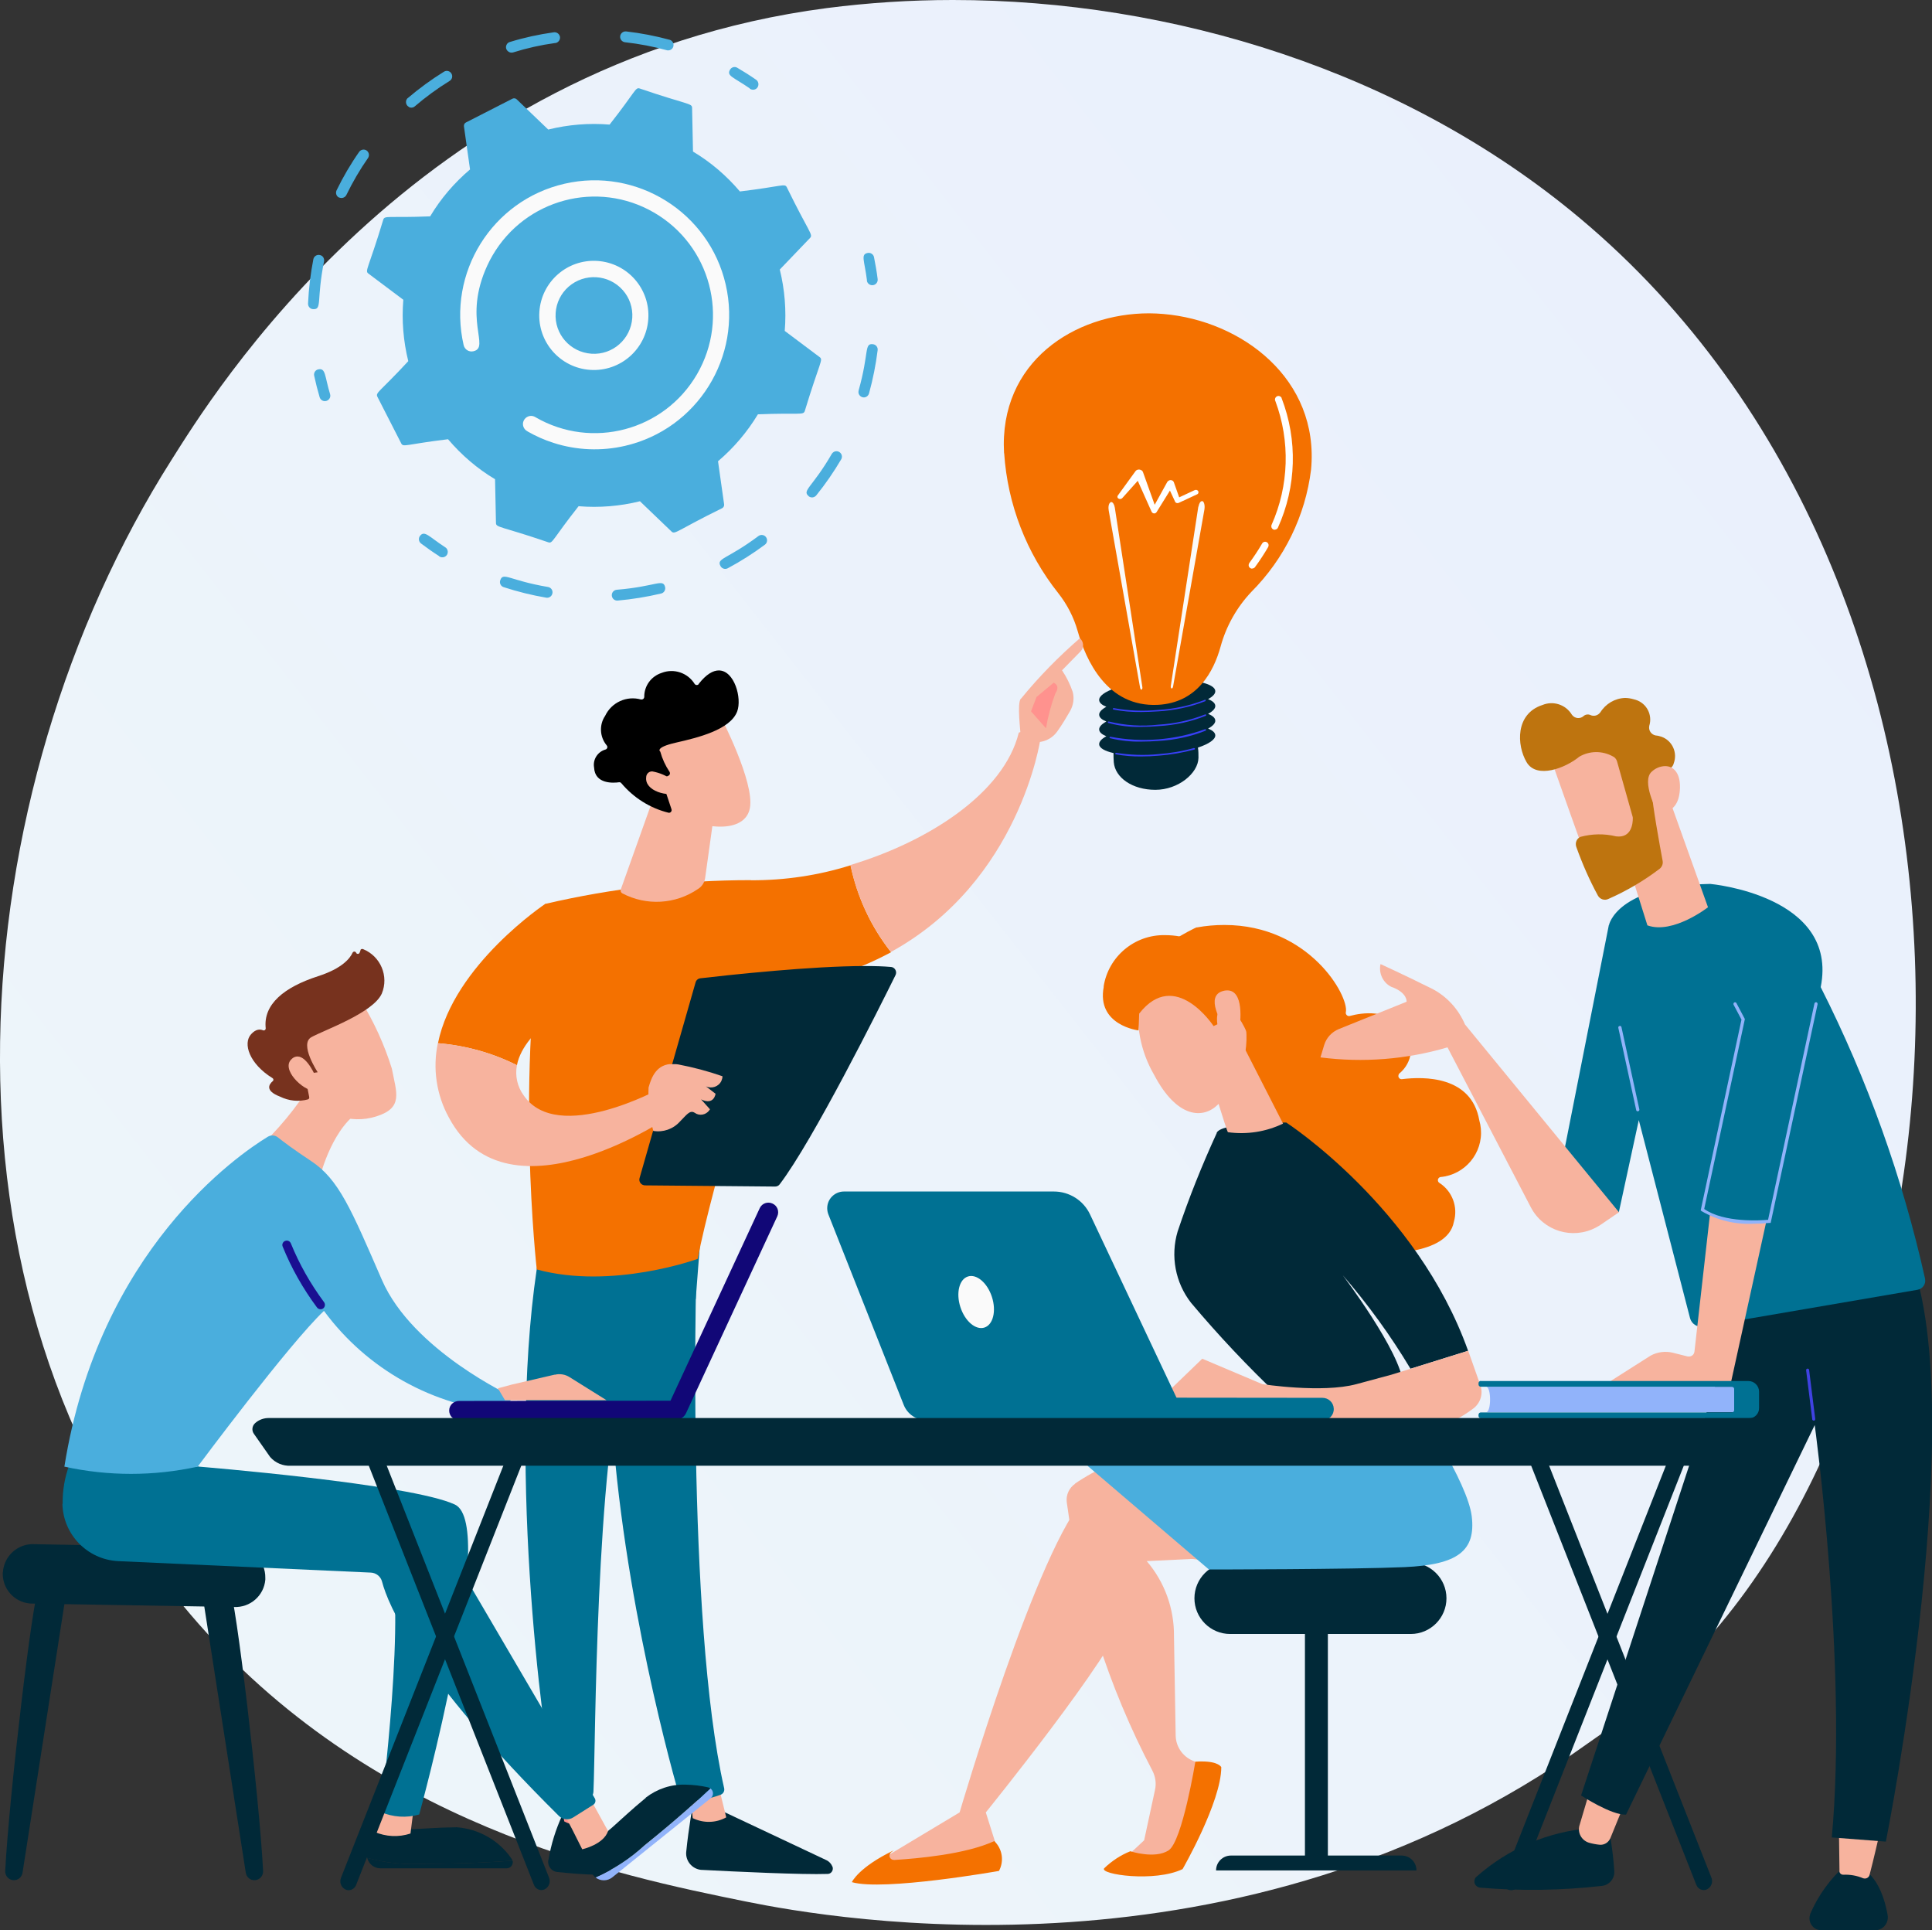
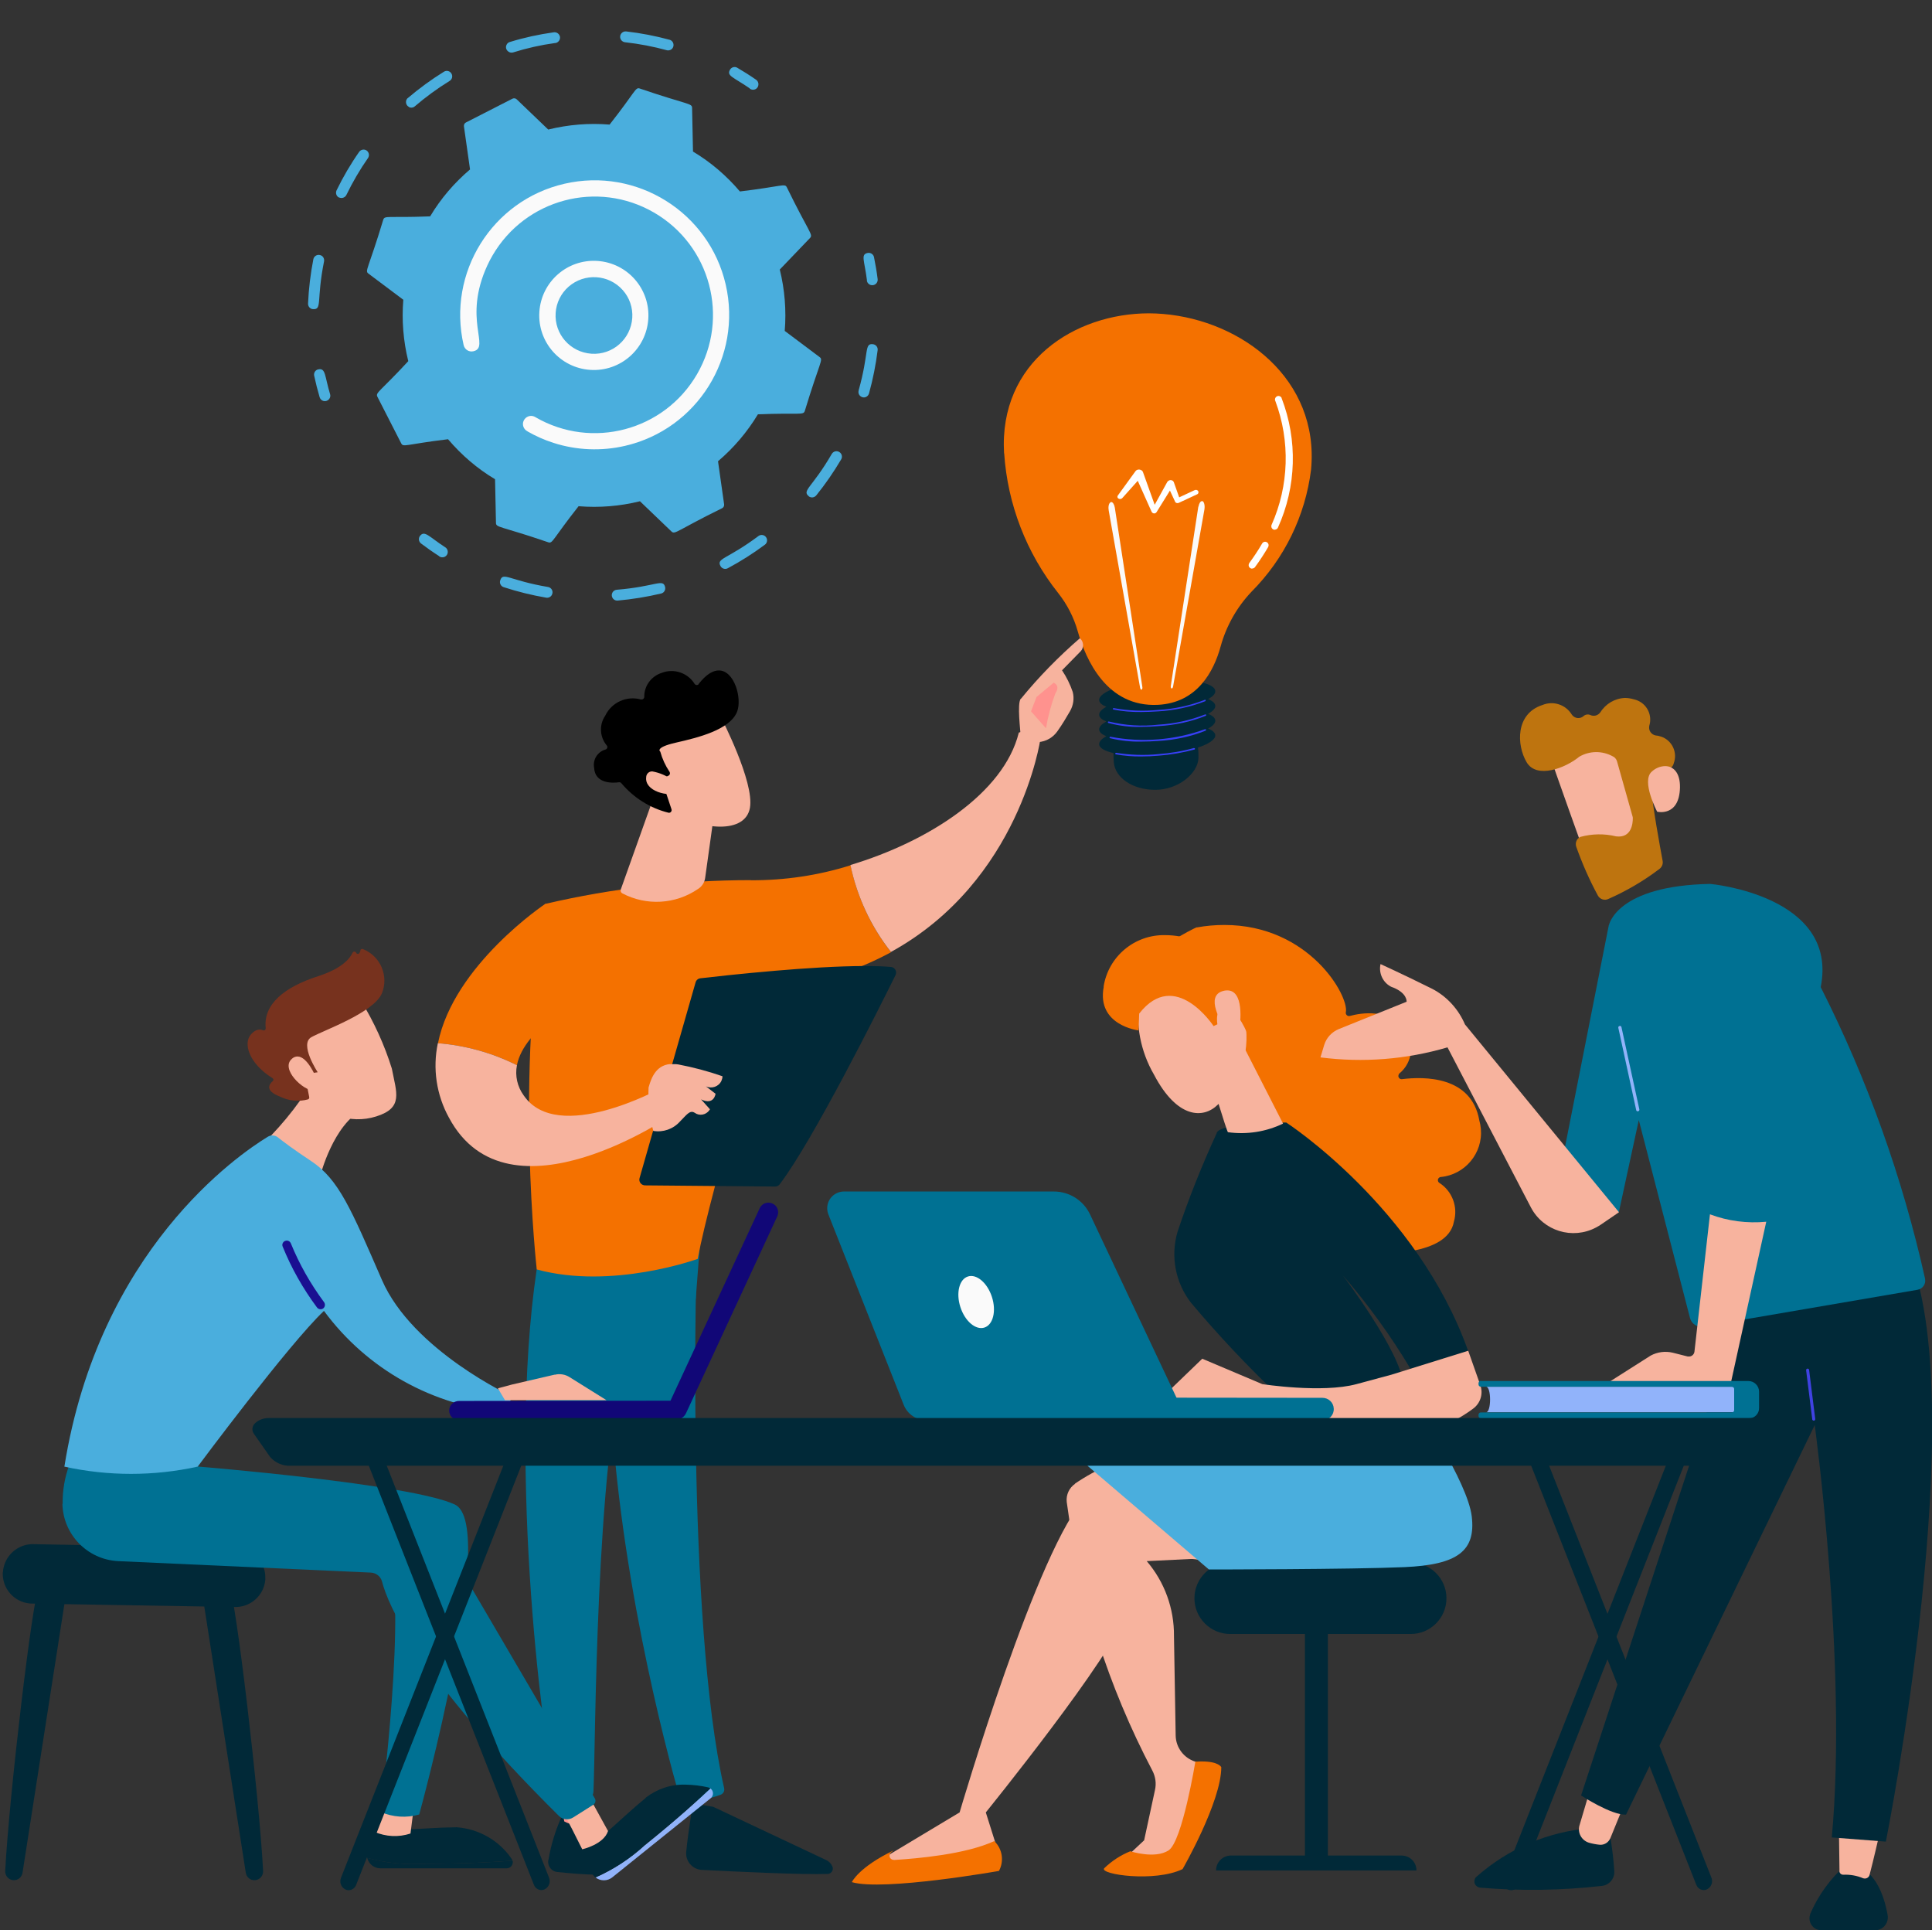
<svg xmlns="http://www.w3.org/2000/svg" xmlns:xlink="http://www.w3.org/1999/xlink" id="Calque_2" data-name="Calque 2" viewBox="0 0 148.26 148.11">
  <rect x="0" y="0" width="148.26" height="148.11" fill="#333333" stroke="none" />
  <defs>
    <style>
      .cls-1 {
        clip-path: url(#clippath-73);
      }

      .cls-2 {
        clip-path: url(#clippath-72);
      }

      .cls-3 {
        clip-path: url(#clippath-62);
      }

      .cls-4 {
        clip-path: url(#clippath-45);
      }

      .cls-5 {
        clip-path: url(#clippath-63);
      }

      .cls-6 {
        clip-path: url(#clippath-20);
      }

      .cls-7 {
        clip-path: url(#clippath-11);
      }

      .cls-8 {
        clip-path: url(#clippath-16);
      }

      .cls-9 {
        clip-path: url(#clippath-59);
      }

      .cls-10 {
        clip-path: url(#clippath-78);
      }

      .cls-11 {
        fill: #012938;
      }

      .cls-11, .cls-12, .cls-13, .cls-14, .cls-15, .cls-16, .cls-17, .cls-18, .cls-19, .cls-20, .cls-21, .cls-22, .cls-23, .cls-24, .cls-25, .cls-26, .cls-27, .cls-28, .cls-29, .cls-30, .cls-31, .cls-32, .cls-33 {
        stroke-width: 0px;
      }

      .cls-34 {
        clip-path: url(#clippath-33);
      }

      .cls-35 {
        clip-path: url(#clippath-64);
      }

      .cls-36 {
        clip-path: url(#clippath-47);
      }

      .cls-37 {
        clip-path: url(#clippath-77);
      }

      .cls-38 {
        clip-path: url(#clippath-41);
      }

      .cls-39 {
        clip-path: url(#clippath-32);
      }

      .cls-40 {
        clip-path: url(#clippath-83);
      }

      .cls-12 {
        fill: #4aaedd;
      }

      .cls-41 {
        clip-path: url(#clippath-2);
      }

      .cls-42 {
        clip-path: url(#clippath-13);
      }

      .cls-43 {
        clip-path: url(#clippath-37);
      }

      .cls-44 {
        clip-path: url(#clippath-46);
      }

      .cls-45 {
        clip-path: url(#clippath-25);
      }

      .cls-14 {
        fill: url(#Dégradé_sans_nom_7);
      }

      .cls-46 {
        clip-path: url(#clippath-15);
      }

      .cls-15 {
        fill: url(#Dégradé_sans_nom_10-2);
      }

      .cls-47 {
        clip-path: url(#clippath-6);
      }

      .cls-48 {
        clip-path: url(#clippath-76);
      }

      .cls-49 {
        clip-path: url(#clippath-40);
      }

      .cls-50 {
        clip-path: url(#clippath-26);
      }

      .cls-51 {
        clip-path: url(#clippath-81);
      }

      .cls-16 {
        fill: #f47100;
      }

      .cls-52 {
        clip-path: url(#clippath-75);
      }

      .cls-17 {
        fill: none;
      }

      .cls-18 {
        fill: #77321e;
      }

      .cls-19 {
        fill: url(#Dégradé_sans_nom_5-4);
      }

      .cls-53 {
        clip-path: url(#clippath-7);
      }

      .cls-54 {
        clip-path: url(#clippath-21);
      }

      .cls-55 {
        clip-path: url(#clippath-34);
      }

      .cls-56 {
        clip-path: url(#clippath-57);
      }

      .cls-57 {
        clip-path: url(#clippath-1);
      }

      .cls-58 {
        clip-path: url(#clippath-4);
      }

      .cls-20 {
        fill: url(#Dégradé_sans_nom_7-2);
      }

      .cls-59 {
        clip-path: url(#clippath-38);
      }

      .cls-21 {
        fill: url(#Dégradé_sans_nom_5-3);
      }

      .cls-60 {
        clip-path: url(#clippath-36);
      }

      .cls-61 {
        clip-path: url(#clippath-27);
      }

      .cls-62 {
        clip-path: url(#clippath-60);
      }

      .cls-63 {
        clip-path: url(#clippath-44);
      }

      .cls-22 {
        fill: url(#Dégradé_sans_nom_5-2);
      }

      .cls-64 {
        clip-path: url(#clippath-12);
      }

      .cls-23 {
        fill: #fff;
      }

      .cls-65 {
        clip-path: url(#clippath-80);
      }

      .cls-24 {
        fill: url(#Dégradé_sans_nom_11);
      }

      .cls-66 {
        clip-path: url(#clippath-24);
      }

      .cls-25 {
        fill: #fafafa;
      }

      .cls-67 {
        clip-path: url(#clippath-30);
      }

      .cls-68 {
        clip-path: url(#clippath-79);
      }

      .cls-69 {
        clip-path: url(#clippath-22);
      }

      .cls-26 {
        fill: url(#Dégradé_sans_nom_2);
      }

      .cls-27 {
        fill: url(#Dégradé_sans_nom_5);
      }

      .cls-70 {
        clip-path: url(#clippath-9);
      }

      .cls-71 {
        clip-path: url(#clippath-82);
      }

      .cls-72 {
        clip-path: url(#clippath-52);
      }

      .cls-73 {
        clip-path: url(#clippath);
      }

      .cls-74 {
        clip-path: url(#clippath-50);
      }

      .cls-75 {
        clip-path: url(#clippath-48);
      }

      .cls-76 {
        clip-path: url(#clippath-61);
      }

      .cls-77 {
        clip-path: url(#clippath-39);
      }

      .cls-28 {
        fill: #007193;
      }

      .cls-78 {
        clip-path: url(#clippath-19);
      }

      .cls-79 {
        clip-path: url(#clippath-31);
      }

      .cls-29 {
        fill: url(#Dégradé_sans_nom_10);
      }

      .cls-80 {
        clip-path: url(#clippath-54);
      }

      .cls-30 {
        fill: url(#Dégradé_sans_nom_10-3);
      }

      .cls-81 {
        clip-path: url(#clippath-3);
      }

      .cls-82 {
        clip-path: url(#clippath-43);
      }

      .cls-83 {
        clip-path: url(#clippath-70);
      }

      .cls-84 {
        clip-path: url(#clippath-8);
      }

      .cls-85 {
        clip-path: url(#clippath-55);
      }

      .cls-86 {
        clip-path: url(#clippath-69);
      }

      .cls-87 {
        clip-path: url(#clippath-29);
      }

      .cls-88 {
        clip-path: url(#clippath-18);
      }

      .cls-89 {
        clip-path: url(#clippath-14);
      }

      .cls-90 {
        clip-path: url(#clippath-17);
      }

      .cls-91 {
        clip-path: url(#clippath-5);
      }

      .cls-92 {
        clip-path: url(#clippath-58);
      }

      .cls-31 {
        fill: #91b3fa;
      }

      .cls-93 {
        clip-path: url(#clippath-42);
      }

      .cls-94 {
        clip-path: url(#clippath-65);
      }

      .cls-95 {
        clip-path: url(#clippath-10);
      }

      .cls-96 {
        clip-path: url(#clippath-23);
      }

      .cls-32 {
        fill: #be740f;
      }

      .cls-97 {
        clip-path: url(#clippath-74);
      }

      .cls-98 {
        clip-path: url(#clippath-56);
      }

      .cls-99 {
        clip-path: url(#clippath-53);
      }

      .cls-100 {
        clip-path: url(#clippath-49);
      }

      .cls-33 {
        fill: #f7b39e;
      }

      .cls-101 {
        clip-path: url(#clippath-67);
      }

      .cls-102 {
        clip-path: url(#clippath-51);
      }

      .cls-103 {
        clip-path: url(#clippath-28);
      }

      .cls-104 {
        clip-path: url(#clippath-71);
      }

      .cls-105 {
        clip-path: url(#clippath-68);
      }

      .cls-106 {
        clip-path: url(#clippath-35);
      }

      .cls-107 {
        clip-path: url(#clippath-66);
      }
    </style>
    <clipPath id="clippath">
      <path class="cls-17" d="m73.09,0c-3.22,0-6.44.21-9.64.62C31.73,4.77,16.12,30.63,13.16,35.29-2.99,60.76-6.24,99.35,14.59,123.84c13.77,16.19,32.81,20.06,42.66,22.06,6.67,1.35,38.06,6.9,64.59-12.13,2.93-2,5.66-4.3,8.13-6.85,22.88-24.08,25.3-81.67-8.72-110.17C107.7,5.4,89.85,0,73.14,0h-.05Z" />
    </clipPath>
    <linearGradient id="Dégradé_sans_nom_2" data-name="Dégradé sans nom 2" x1="-1111.9" y1="646.19" x2="-1110.9" y2="646.19" gradientTransform="translate(246386.85 142433.78) scale(221.62 -220.3)" gradientUnits="userSpaceOnUse">
      <stop offset="0" stop-color="#eef6f9" />
      <stop offset="1" stop-color="#e9effd" />
    </linearGradient>
    <clipPath id="clippath-1">
      <rect class="cls-17" y="0" width="148.26" height="148.11" />
    </clipPath>
    <clipPath id="clippath-2">
      <path class="cls-17" d="m88.71,52.2c-2.46.2-4.42.88-4.36,1.53.02.2.21.36.55.5-.37.2-.57.42-.55.63.02.2.21.36.55.5-.37.2-.57.42-.55.63.02.2.21.36.55.5-.37.2-.57.42-.55.63.02.28.44.51,1.1.66,0,.23,0,.47.02.7.1,1.19,1.43,2.12,3.19,2.12s3.29-1.27,3.31-2.46c0-.26,0-.52-.04-.78.84-.28,1.36-.63,1.33-.96-.02-.2-.21-.36-.55-.5.37-.2.57-.42.55-.63-.02-.2-.21-.36-.55-.5.37-.2.57-.42.55-.63-.02-.2-.21-.36-.55-.5.37-.2.57-.42.55-.63-.04-.52-1.4-.86-3.23-.86-.42,0-.86.02-1.32.05" />
    </clipPath>
    <clipPath id="clippath-3">
      <path class="cls-17" d="m91.63,57.39c-.89.25-1.81.4-2.73.47-1.08.11-2.18.07-3.25-.1-.03,0-.06.02-.07.05s.02.06.05.07c.64.11,1.3.17,1.95.16.43,0,.87-.02,1.33-.06.93-.07,1.85-.23,2.75-.47.03,0,.05-.04.04-.07,0-.03-.03-.04-.06-.04h-.02" />
    </clipPath>
    <linearGradient id="Dégradé_sans_nom_5" data-name="Dégradé sans nom 5" x1="-1159.73" y1="514.56" x2="-1159.68" y2="514.56" gradientTransform="translate(1389.35 3234.07) scale(1.2 -6.17)" gradientUnits="userSpaceOnUse">
      <stop offset="0" stop-color="#53d8ff" />
      <stop offset="1" stop-color="#3840f7" />
    </linearGradient>
    <clipPath id="clippath-4">
      <path class="cls-17" d="m92.47,55.95c-2.32.84-4.83,1.04-7.25.58-.03,0-.06,0-.07.04s0,.06.04.07c.79.19,1.59.28,2.4.26.42,0,.87-.02,1.32-.05,1.24-.07,2.46-.33,3.61-.79.03-.01.04-.05.03-.08-.01-.03-.05-.04-.08-.03" />
    </clipPath>
    <linearGradient id="Dégradé_sans_nom_5-2" data-name="Dégradé sans nom 5" x1="-1148.12" y1="538" x2="-1148.09" y2="538" gradientTransform="translate(1862.34 4080.89) scale(1.62 -7.48)" xlink:href="#Dégradé_sans_nom_5" />
    <clipPath id="clippath-5">
      <path class="cls-17" d="m92.47,54.82c-1.14.45-2.35.71-3.57.78-1.28.15-2.57.06-3.81-.24-.03-.01-.06,0-.07.04-.01.03,0,.06.04.07h0c.82.22,1.68.33,2.53.3.43,0,.87-.02,1.33-.06,1.24-.07,2.46-.33,3.61-.79.03-.01.04-.05.03-.08,0-.02-.03-.04-.06-.04,0,0-.02,0-.03,0" />
    </clipPath>
    <linearGradient id="Dégradé_sans_nom_5-3" data-name="Dégradé sans nom 5" x1="-1147.64" y1="540.01" x2="-1147.6" y2="540.01" gradientTransform="translate(1876.39 4169.66) scale(1.63 -7.62)" xlink:href="#Dégradé_sans_nom_5" />
    <clipPath id="clippath-6">
      <path class="cls-17" d="m92.45,53.7c-1.14.44-2.34.7-3.56.77-1.14.11-2.29.07-3.42-.14-.03,0-.06.01-.07.04s.01.06.04.07c0,0,0,0,0,0,.7.14,1.41.2,2.13.19.43,0,.87-.02,1.32-.05,1.23-.07,2.45-.33,3.6-.78.03-.01.04-.05.03-.08-.01-.03-.05-.04-.08-.03h0" />
    </clipPath>
    <linearGradient id="Dégradé_sans_nom_5-4" data-name="Dégradé sans nom 5" x1="-1148.91" y1="533.69" x2="-1148.87" y2="533.69" gradientTransform="translate(1824.58 3896.99) scale(1.59 -7.2)" xlink:href="#Dégradé_sans_nom_5" />
    <clipPath id="clippath-7">
      <path class="cls-17" d="m77.06,34.78c.26,3.92,1.71,7.66,4.15,10.73.68.86,1.19,1.85,1.49,2.91.62,2.2,2.24,5.85,6.15,5.66,3.02-.15,4.29-2.55,4.82-4.48.43-1.57,1.25-3.02,2.37-4.2,2.52-2.53,4.13-5.82,4.57-9.37.65-6.94-5.3-11.43-11.34-11.94-.36-.03-.73-.05-1.09-.05-5.71,0-11.53,3.72-11.13,10.73" />
    </clipPath>
    <clipPath id="clippath-8">
      <path class="cls-17" d="m91.96,38.86l-2.11,13.74c-.02.1,0,.2.05.22s.1-.04.12-.14l2.41-13.61v-.02c.04-.28-.03-.55-.15-.6-.01,0-.03,0-.04,0-.12,0-.23.18-.27.43" />
    </clipPath>
    <clipPath id="clippath-9">
      <path class="cls-17" d="m85.23,38.54c-.13.05-.2.32-.15.6v.02l2.41,13.61c.02.1.07.17.12.14s.07-.12.05-.22l-2.11-13.74c-.04-.25-.16-.43-.27-.43-.01,0-.03,0-.04,0" />
    </clipPath>
    <clipPath id="clippath-10">
      <rect class="cls-17" y="0" width="148.26" height="148.11" />
    </clipPath>
    <clipPath id="clippath-11">
      <path class="cls-17" d="m52.66,142.08c-.07.7.45,1.32,1.15,1.39.02,0,.04,0,.06,0,2.47.13,7.74.38,9.64.31.23,0,.41-.2.4-.43,0-.05-.01-.09-.03-.13-.09-.22-.25-.4-.47-.5l-8.68-4.09-1.54-.26s-.35,1.87-.53,3.72" />
    </clipPath>
    <clipPath id="clippath-12">
      <path class="cls-17" d="m52.92,137.26l.24,2.24c.82.4,1.78.38,2.57-.06l-.61-2.5-2.21.32Z" />
    </clipPath>
    <clipPath id="clippath-13">
      <path class="cls-17" d="m46.78,104.95s-.46-15.36,0,.54c.41,14.23,4.45,29.16,5.3,32.14.09.33.4.55.74.55.85-.02,1.7-.18,2.49-.48.2-.08.31-.29.26-.5-2.93-12.84-2.16-41.42-2.04-42l-6.29-.06-.45,9.82Z" />
    </clipPath>
    <clipPath id="clippath-14">
      <path class="cls-17" d="m42.08,142.69c-.09.42.18.84.6.93.03,0,.05.01.08.01.81.09,2.07.2,3.07.21.43,0,.78-.34.78-.77,0-.03,0-.06,0-.09-.12-1.33-.64-2.58-1.49-3.61l-1.96-.12c-.51,1.1-.87,2.25-1.07,3.45" />
    </clipPath>
    <clipPath id="clippath-15">
      <path class="cls-17" d="m42.71,136.36l.59,3.39c.56.31,1.23.36,1.83.14l-.26-3.65-2.15.11Z" />
    </clipPath>
    <linearGradient id="Dégradé_sans_nom_7" data-name="Dégradé sans nom 7" x1="-1133.58" y1="311.01" x2="-1133.57" y2="311.01" gradientTransform="translate(4519.76 900.86) scale(3.99 -2.45)" gradientUnits="userSpaceOnUse">
      <stop offset="0" stop-color="#febbba" />
      <stop offset="1" stop-color="#ff928e" />
    </linearGradient>
    <clipPath id="clippath-16">
      <path class="cls-17" d="m41.42,95.95c-2.64,15.06.19,37.28,1.17,41.63.06.27.27.47.54.52.65.12,1.32.1,1.96-.06.26-.07.44-.3.45-.57.17-3.51.13-25.07,2.54-33.57.12-.43.39-.81.76-1.06l4.55-3.17.4-5.19-12.37,1.46Z" />
    </clipPath>
    <clipPath id="clippath-17">
      <path class="cls-17" d="m57.62,67.53c-5.31,0-10.6.62-15.77,1.82-2.36,13-.66,28.05-.66,28.05,5.78,1.58,12.35-.81,12.35-.81,1.02-5.44,5.66-20.71,5.66-20.71,3.22-.33,6.34-1.29,9.18-2.82-1.54-1.95-2.6-4.23-3.11-6.67-2.47.78-5.05,1.16-7.65,1.15" />
    </clipPath>
    <clipPath id="clippath-18">
      <path class="cls-17" d="m78.18,56.22c-1.15,4.65-6.96,8.36-12.92,10.15.51,2.43,1.57,4.72,3.11,6.67,9.91-5.44,11.47-16.34,11.47-16.34-.27-.36-.69-.58-1.14-.58-.18,0-.35.03-.52.09" />
    </clipPath>
    <clipPath id="clippath-19">
      <path class="cls-17" d="m78.33,53.61c-.29.39-.02,2.45,0,2.93.52,1.01,1.41.64,1.34.4.61-.04,1.16-.36,1.5-.87.33-.46.68-1.05.94-1.5.26-.45.34-.98.21-1.48-.2-.59-.48-1.15-.82-1.66l1.45-1.48c.25-.29.21-.73-.08-.98-1.64,1.42-3.16,2.97-4.53,4.65" />
    </clipPath>
    <clipPath id="clippath-20">
      <path class="cls-17" d="m79.54,53.48l-.42,1.1,1.15,1.3c.15-.91.39-1.8.71-2.66.3-.47.15-.7-.12-.84l-1.32,1.1Z" />
    </clipPath>
    <linearGradient id="Dégradé_sans_nom_7-2" data-name="Dégradé sans nom 7" x1="-1030.62" y1="458.04" x2="-1030.61" y2="458.04" gradientTransform="translate(4237.29 1765.13) scale(4.11 -3.74)" xlink:href="#Dégradé_sans_nom_7" />
    <clipPath id="clippath-21">
      <path class="cls-17" d="m33.6,80.04c2.11.17,4.17.74,6.07,1.69.54-2.84,4.99-5.11,4.99-5.11l-2.8-7.28s-7.04,4.69-8.25,10.7" />
    </clipPath>
    <clipPath id="clippath-22">
      <path class="cls-17" d="m34.45,85.75c4.56,8.54,17.27-.3,17.27-.3l-1.02-1.95s-7.9,4.36-10.51.55c-.49-.67-.68-1.51-.52-2.32-1.9-.95-3.95-1.52-6.07-1.69-.41,1.94-.11,3.97.85,5.71" />
    </clipPath>
    <clipPath id="clippath-23">
      <path class="cls-17" d="m47.64,68.24c-.04.11,0,.24.11.3,1.85.98,4.09.85,5.81-.33.3-.18.5-.49.55-.83l.83-5.96-4.85-.05-2.45,6.87Z" />
    </clipPath>
    <clipPath id="clippath-24">
      <path class="cls-17" d="m49.21,56.81l1.93,5.34c2.82,1.64,6.06,1.82,6.41-.17s-2.22-6.94-2.22-6.94l-6.12,1.77Z" />
    </clipPath>
    <clipPath id="clippath-25">
      <path class="cls-17" d="m53.63,52.48c-.07.09-.19.11-.28.04-.02-.01-.03-.03-.04-.04-.53-.86-1.6-1.22-2.54-.85-.8.26-1.34,1-1.33,1.84,0,.11-.09.2-.2.2-.02,0-.03,0-.05,0-1.1-.31-2.26.22-2.75,1.25-.47.69-.42,1.62.11,2.26.08.08.08.2,0,.28-.03.03-.06.04-.09.05-.6.17-.98.77-.87,1.38.06,1.29,1.5,1.19,1.91,1.13.07-.01.13.01.18.07.94,1.12,2.21,1.92,3.63,2.27.11.02.21-.06.23-.17,0-.03,0-.07-.01-.1l-.72-2.16c-.04-.1.01-.21.11-.25l.37-.16c.1-.04.15-.16.11-.26,0-.01-.01-.03-.02-.04-.32-.48-.56-1-.71-1.55,0,0-.47-.31,1.2-.69s4.16-.98,4.7-2.39c.38-1.01-.21-3.15-1.41-3.15-.44,0-.96.29-1.54,1.03" />
    </clipPath>
    <clipPath id="clippath-26">
      <path class="cls-17" d="m49.59,59.62c-.15,1.07,1.66,1.57,2.57,1.18l-.57-.96c-.45-.33-.97-.55-1.52-.65-.24-.02-.45.15-.48.4,0,.01,0,.02,0,.03" />
    </clipPath>
    <clipPath id="clippath-27">
      <path class="cls-17" d="m59.4,74.49c-2.61.22-4.86.48-5.65.57-.18.02-.32.14-.37.31l-4.3,15.02c-.07.23.07.48.3.54.04.01.08.02.12.02l9.98.09c.14,0,.27-.06.35-.17,2.55-3.34,7.65-13.54,8.89-16.05.11-.22.02-.48-.2-.59-.05-.02-.1-.04-.16-.04-.57-.05-1.23-.07-1.96-.07-2.08,0-4.68.17-7.01.37" />
    </clipPath>
    <clipPath id="clippath-28">
      <path class="cls-17" d="m49.77,83.43c-.05,1.12.07,2.25.36,3.34.76.13,1.53-.14,2.05-.72.47-.46.75-.92,1.13-.67.36.26.86.17,1.12-.19.02-.03.04-.05.05-.08l-.68-.76c1,.49,1.11-.43,1.11-.43l-.74-.57c.44.21.98.03,1.19-.42.05-.11.08-.23.09-.35-1.11-.39-2.25-.69-3.4-.91-.14-.02-.28-.03-.42-.04-1.23,0-1.63.99-1.85,1.78" />
    </clipPath>
    <clipPath id="clippath-29">
      <rect class="cls-17" y="0" width="148.26" height="148.11" />
    </clipPath>
    <clipPath id="clippath-30">
      <path class="cls-17" d="m35.01,140.2c-2.95.04-3.98.36-6.28.02l-.54,1.79c-.05.17-.06.36-.02.54,1.46.4,2.98.55,4.49.45,3.21,0,5.56-.15,6.66-.24-.01-.06-.04-.12-.08-.17-.96-1.39-2.5-2.26-4.18-2.39h-.06" />
    </clipPath>
    <clipPath id="clippath-31">
      <path class="cls-17" d="m28.73,140.55c.88.38,1.86.43,2.77.13l.25-1.96-2.36-.43-.66,2.26Z" />
    </clipPath>
    <clipPath id="clippath-32">
      <rect class="cls-17" y="0" width="148.26" height="148.11" />
    </clipPath>
    <clipPath id="clippath-33">
      <path class="cls-17" d="m49.56,137.94c-2.28,1.88-2.88,2.78-4.89,3.95l.7,1.73c.07.17.18.31.32.43,1.39-.61,2.66-1.44,3.78-2.47,2.5-2.01,4.24-3.6,5.04-4.36-.05-.04-.11-.06-.16-.08-.57-.13-1.15-.2-1.73-.21-1.11-.04-2.19.32-3.07,1" />
    </clipPath>
    <clipPath id="clippath-34">
      <path class="cls-17" d="m12.01,116.2l17.75,2.9c1.55,3.55-.54,19.93-.54,19.93.93.4,1.98.47,2.95.19,0,0,6.11-22.19,2.74-23.78s-19.76-2.92-19.76-2.92l-3.16,3.68Z" />
    </clipPath>
    <clipPath id="clippath-35">
      <path class="cls-17" d="m43.05,138.77c.15.14,1.63,3.12,1.63,3.12,0,0,1.64-.36,1.98-1.4l-1.48-2.69-2.13.97Z" />
    </clipPath>
    <clipPath id="clippath-36">
      <path class="cls-17" d="m4.79,115.38c.05,2.37,1.93,4.29,4.29,4.4l19.38.88c.41.02.76.3.86.7.46,1.76,2.68,7.17,13.57,17.97.29.29.74.34,1.09.12l1.55-.98c.16-.1.21-.32.12-.48l-11.29-19.27c-.59-.98-1.55-1.68-2.65-1.97l-16.52-4.22-9.87-.14c-.35.96-.53,1.97-.51,2.99" />
    </clipPath>
    <clipPath id="clippath-37">
      <path class="cls-17" d="m20.21,87.73l4.38,2.44s.99-3.89,3.24-5.03l-3.42-2.87c-1.13,2.01-2.55,3.84-4.19,5.45" />
    </clipPath>
    <clipPath id="clippath-38">
      <path class="cls-17" d="m20.55,87.22c-2.27,1.38-12.96,8.7-15.61,25.31,3.37.74,6.86.74,10.23,0,0,0,6.99-9.4,9.69-11.95,3.3,4.48,8.37,7.31,13.91,7.77l.54-1.2s-7.64-3.52-10-8.94-3.3-7.72-5.44-9.13c-1.33-.88-2.13-1.48-2.54-1.81-.22-.18-.54-.2-.78-.05" />
    </clipPath>
    <clipPath id="clippath-39">
      <path class="cls-17" d="m21.88,95.21c-.17.07-.26.26-.19.43.67,1.66,1.56,3.23,2.63,4.67.11.15.31.19.47.09.15-.11.19-.31.09-.47,0,0-.01-.02-.02-.03-1.03-1.39-1.89-2.9-2.54-4.5-.07-.17-.26-.26-.43-.19,0,0,0,0,0,0" />
    </clipPath>
    <linearGradient id="Dégradé_sans_nom_10" data-name="Dégradé sans nom 10" x1="-1055.16" y1="517.47" x2="-1055.15" y2="517.47" gradientTransform="translate(6567.07 2979.7) scale(6.22 -5.57)" gradientUnits="userSpaceOnUse">
      <stop offset="0" stop-color="#09005d" />
      <stop offset="1" stop-color="#1a0f91" />
    </linearGradient>
    <clipPath id="clippath-40">
      <path class="cls-17" d="m42.57,105.47l-3.28.76-1.08.29.54.91h7.79s-2.82-1.76-2.82-1.76c-.34-.22-.76-.29-1.15-.19" />
    </clipPath>
    <clipPath id="clippath-41">
      <path class="cls-17" d="m21.84,79.87c-.19,1.22,1.73,3.88,1.73,3.88,1.13,1.76,3.31,2.54,5.3,1.91,2.11-.66,1.55-1.82,1.2-3.67-.57-1.83-1.37-3.58-2.37-5.21,0,0-5.67,1.87-5.86,3.09" />
    </clipPath>
    <clipPath id="clippath-42">
      <path class="cls-17" d="m27.67,72.91l-.07.18c-.03.08-.11.12-.19.09-.04-.01-.07-.04-.08-.08-.03-.07-.12-.11-.19-.08-.03.01-.06.04-.08.07-.2.45-.82,1.22-2.65,1.81-2.6.84-4.22,2.15-4.02,4,0,.08-.05.15-.13.16-.03,0-.06,0-.08-.01-.21-.09-.54-.11-.91.3-.65.71-.14,2.27,1.64,3.37.07.04.09.13.05.2,0,.01-.02.02-.03.03-.27.23-.64.73.56,1.19.67.33,1.43.41,2.15.21.07-.03.1-.1.09-.17l-.32-1.62c-.02-.08.04-.16.12-.17,0,0,0,0,0,0l.58-.08.27-.04s-1.43-2.16-.49-2.69,4.74-1.85,5.41-3.35c.55-1.33-.09-2.85-1.42-3.4-.02,0-.03-.01-.05-.02-.01,0-.03,0-.04,0-.06,0-.12.04-.14.1" />
    </clipPath>
    <clipPath id="clippath-43">
      <path class="cls-17" d="m22.41,81.23c-.93.77.86,2.48,1.7,2.45l.13-1.03s-.64-1.59-1.41-1.59c-.15,0-.3.06-.41.16" />
    </clipPath>
    <clipPath id="clippath-44">
      <path class="cls-17" d="m51.87,107.47l-16.64.02c-.41,0-.75.31-.76.72s.31.75.72.76h.04l16.64-.02c.41-.01.73-.35.72-.76-.01-.39-.32-.71-.71-.72h-.01" />
    </clipPath>
    <linearGradient id="Dégradé_sans_nom_10-2" data-name="Dégradé sans nom 10" x1="-1074.26" y1="646.6" x2="-1074.26" y2="646.6" gradientTransform="translate(21094.19 12759.7) scale(19.64 -19.57)" xlink:href="#Dégradé_sans_nom_10" />
    <clipPath id="clippath-45">
      <path class="cls-17" d="m58.32,92.67l-.02.03-7,15.1c-.19.37-.04.81.32,1,.37.19.81.04,1-.32,0-.02.02-.04.03-.06l7-15.1c.17-.38,0-.82-.38-.98-.35-.16-.77-.02-.95.32" />
    </clipPath>
    <linearGradient id="Dégradé_sans_nom_10-3" data-name="Dégradé sans nom 10" x1="-1072.61" y1="646.82" x2="-1072.61" y2="646.82" gradientTransform="translate(19919.49 14246.02) scale(18.57 -21.87)" xlink:href="#Dégradé_sans_nom_10" />
    <clipPath id="clippath-46">
      <rect class="cls-17" y="0" width="148.26" height="148.11" />
    </clipPath>
    <clipPath id="clippath-47">
      <path class="cls-17" d="m82.51,113.84c-.46.31-.71.85-.65,1.4.96,7.2,3.19,14.17,6.56,20.59.25.47.33,1,.21,1.52l-.83,3.85-1.54,1.44h3.95l2.63-7.12-1.13-.36c-.87-.28-1.47-1.08-1.49-1.99l-.13-7.64c.02-2.11-.72-4.15-2.09-5.75l6.31-.31-6.29-7.99c-1.99.41-3.87,1.22-5.55,2.37" />
    </clipPath>
    <clipPath id="clippath-48">
      <path class="cls-17" d="m91.73,135.17s-1,6.11-2.05,6.8-2.94.07-2.94.07c-.75.3-1.43.75-2.01,1.31-.36.47,3.88,1.09,6.02.06,0,0,2.97-5.16,2.97-7.82,0,0-.19-.44-1.49-.44-.15,0-.31,0-.49.02" />
    </clipPath>
    <clipPath id="clippath-49">
      <path class="cls-17" d="m83.38,114.8c-3.7,3.67-9.74,24.26-9.74,24.26l-6.45,3.87c3.16.73,6.46.53,9.5-.57l-1.04-3.3s9.93-12.27,10.62-15.1c.41-1.59.57-3.24.47-4.89,0,0,6.77.75,6.8.81l-3.38-7.43-6.78,2.35Z" />
    </clipPath>
    <clipPath id="clippath-50">
      <path class="cls-17" d="m92.01,109.35c-1.77.69-8.56,3.11-8.56,3.11l9.32,7.96s10.92,0,15.01-.18,5.48-1.25,5.16-3.9-4.22-8.44-4.22-8.44c0,0-14.94.76-16.71,1.44" />
    </clipPath>
    <clipPath id="clippath-51">
      <path class="cls-17" d="m68.6,142.7c-.18.01-.33-.13-.34-.3,0-.11.04-.21.13-.28l.2-.15c-2.71,1.3-3.22,2.44-3.22,2.44,2.41.71,11.29-.86,11.29-.86.41-.76.26-1.7-.36-2.29-2.21,1.02-5.91,1.34-7.7,1.45" />
    </clipPath>
    <clipPath id="clippath-52">
      <path class="cls-17" d="m91.83,71.15c-.09.02-4.24,2.05-2.26,2.34l5.46,7.7c-.06.06-.08.14-.07.22l1.69,9.76c.01.07.06.14.12.18l8.37,4.77s.07.03.11.03c.61.04,5.84.25,6.32-2.41.33-1.13-.12-2.34-1.11-2.98-.12-.07-.15-.23-.08-.34.04-.06.1-.1.16-.11,1.88-.17,3.27-1.83,3.1-3.71-.02-.22-.06-.43-.12-.64-.6-3.42-4.25-3.37-5.93-3.16-.14.02-.26-.08-.28-.22,0-.08.02-.15.07-.21,1.03-.84,1.21-2.35.4-3.41-1.25-1.57-3.27-1.26-4.19-1.01-.13.04-.27-.04-.31-.18-.01-.04-.01-.07,0-.11.25-1.24-2.81-6.69-9.32-6.69-.71,0-1.42.06-2.12.19" />
    </clipPath>
    <clipPath id="clippath-53">
      <path class="cls-17" d="m93.37,86.94c-1.13,2.46-2.14,4.98-3,7.55-.56,1.88-.18,3.92,1.03,5.47,2.12,2.52,4.38,4.92,6.77,7.18l9.5-.98c-.16-2.42-4.63-8.32-4.63-8.32,1.94,2.24,3.68,4.64,5.2,7.18l4.42-1.38c-3.93-11.01-13.95-17.51-13.95-17.51h-.09c-.67,0-5.02.03-5.26.81" />
    </clipPath>
    <clipPath id="clippath-54">
      <path class="cls-17" d="m92.75,82.2c.05.18,1.38,4.58,1.48,4.67,1.45.2,2.92-.03,4.23-.66l-3.28-6.42-2.44,2.41Z" />
    </clipPath>
    <clipPath id="clippath-55">
      <path class="cls-17" d="m87.43,76.54c-.31,2.04.09,4.13,1.13,5.92,1.78,3.39,3.79,3.39,4.89,2.3,1.67-1.6,2.47-3.92,2.13-6.21-.21-2.1-3.11-3.65-5.42-3.65-1.18-.16-2.32.52-2.73,1.64" />
    </clipPath>
    <clipPath id="clippath-56">
      <path class="cls-17" d="m84.7,75.71c-.57,2.97,2.67,3.35,2.67,3.35l.05-1.29c2.76-3.55,5.71.96,5.71.96l.29-.14s-.25-1.42.7-1.23,1.62,2.01,1.62,2.01c0,0,2.05.57,1.82-2.02s-2.3-3.9-5.9-5.19c-.72-.27-1.48-.41-2.25-.41-2.34-.05-4.36,1.64-4.72,3.95" />
    </clipPath>
    <clipPath id="clippath-57">
      <path class="cls-17" d="m93.92,76.02c-1.57.34-.04,2.65-.04,2.65l1.19.56c.16-.9.38-3.24-.89-3.24-.09,0-.18.01-.27.03" />
    </clipPath>
    <clipPath id="clippath-58">
      <path class="cls-17" d="m106.72,105.49l-2.63.71c-2.63.71-7.22,0-7.22,0l-4.61-1.95-3.33,3.21,3.31,1.33s18.5.58,19.28.24c.53-.27,1.03-.58,1.5-.93.58-.41.82-1.15.58-1.82l-.93-2.64-5.94,1.85Z" />
    </clipPath>
    <clipPath id="clippath-59">
      <path class="cls-17" d="m81.29,108.09c0,.48.39.87.86.87l19.34.02h.04c.48-.02.85-.43.82-.91-.02-.46-.4-.82-.87-.82l-19.34-.02h-.02c-.47,0-.85.39-.85.86" />
    </clipPath>
    <clipPath id="clippath-60">
      <path class="cls-17" d="m64.77,91.42c-.71,0-1.29.57-1.29,1.28,0,.16.03.33.09.48l5.78,14.61c.28.71.97,1.18,1.73,1.18h20.02l-7.45-15.79c-.51-1.08-1.59-1.76-2.78-1.76h-16.11Z" />
    </clipPath>
    <clipPath id="clippath-61">
      <rect class="cls-17" y="0" width="148.26" height="148.11" />
    </clipPath>
    <clipPath id="clippath-62">
      <path class="cls-17" d="m113.29,144c-.19.18-.2.49-.02.68.08.08.18.13.29.15,3.12.27,6.25.22,9.36-.13.57-.06.99-.55.96-1.12-.05-.83-.15-1.65-.28-2.47l-1.53-.84c-3.25.25-6.33,1.56-8.77,3.73" />
    </clipPath>
    <clipPath id="clippath-63">
      <path class="cls-17" d="m121.21,140.04c-.17.57.15,1.16.71,1.34.27.08.54.13.82.16.36.04.7-.17.84-.51l1-2.45-2.62-1.06-.75,2.53Z" />
    </clipPath>
    <clipPath id="clippath-64">
      <path class="cls-17" d="m138.91,146.89c-.17.48.09,1,.56,1.16.1.03.2.05.3.05h4.12c.54,0,.97-.43.98-.97,0-.06,0-.11-.01-.17-.26-1.49-1.02-3.9-3.17-3.91-1.21,1.05-2.16,2.36-2.79,3.83" />
    </clipPath>
    <clipPath id="clippath-65">
      <path class="cls-17" d="m141.15,143.55c0,.16.13.29.29.29.01,0,.02,0,.03,0,.51-.02,1.03.07,1.5.27.2.07.41-.02.49-.22,0-.01,0-.03.01-.04.31-1.18.72-2.98.72-2.98l-3.07-.31.04,2.98Z" />
    </clipPath>
    <clipPath id="clippath-66">
      <path class="cls-17" d="m133.52,100.56l-12.19,37.2s2.34,1.53,3.45,1.47l14.48-29.89s2.53,18.42,1.31,31.64l4.15.32s6.75-33.79,1.64-45.37l-12.83,4.63Z" />
    </clipPath>
    <clipPath id="clippath-67">
      <path class="cls-17" d="m138.7,105.01c-.06,0-.11.07-.1.13l.47,3.76c0,.06.06.1.12.1h.01c.06,0,.11-.07.1-.13l-.47-3.76c0-.06-.06-.1-.12-.1h-.01" />
    </clipPath>
    <linearGradient id="Dégradé_sans_nom_11" data-name="Dégradé sans nom 11" x1="-874.42" y1="544.26" x2="-874.39" y2="544.26" gradientTransform="translate(2126.61 2226.35) scale(2.43 -3.89)" gradientUnits="userSpaceOnUse">
      <stop offset="0" stop-color="#4f52ff" />
      <stop offset="1" stop-color="#4042e2" />
    </linearGradient>
    <clipPath id="clippath-68">
      <path class="cls-17" d="m123.46,70.98l-4.1,20.75,4.87,1.27,1.53-7.06,3.93,15.19c.12.45.55.73,1.01.65l16.45-2.82c.39-.07.65-.43.58-.82,0,0,0-.02,0-.02-1.73-7.76-4.42-15.28-8.01-22.38,1.4-7.04-8.48-7.92-8.48-7.92-7.2.13-7.77,3.16-7.77,3.16" />
    </clipPath>
    <clipPath id="clippath-69">
      <rect class="cls-17" y="0" width="148.26" height="148.11" />
    </clipPath>
    <clipPath id="clippath-70">
      <path class="cls-17" d="m130.03,103.71c-.03.23-.23.39-.46.37-.02,0-.04,0-.05,0l-1.15-.29c-.57-.14-1.18-.06-1.7.22l-3.4,2.16h9.54l2.73-12.43c-1.47.14-2.94-.05-4.32-.57l-1.19,10.54Z" />
    </clipPath>
    <clipPath id="clippath-71">
      <path class="cls-17" d="m106.84,75.74c1.18.45,1.1,1.12,1.1,1.12l-5.21,2.1c-.53.22-.94.66-1.11,1.21l-.29.96c3.27.42,6.59.16,9.75-.77l6.4,12.28c.95,1.81,3.19,2.5,5,1.54.13-.07.25-.14.37-.22l1.39-.95-11.82-14.41c-.5-1.17-1.38-2.14-2.51-2.73-2.36-1.17-3.97-1.9-3.97-1.9-.16.73.21,1.48.9,1.78" />
    </clipPath>
    <clipPath id="clippath-72">
-       <path class="cls-17" d="m124.89,66.13l1.53,4.87c1.96.71,4.65-1.39,4.65-1.39l-3.04-8.5c-.13-.06-.27-.1-.42-.1-1.72,0-2.73,5.12-2.73,5.12" />
-     </clipPath>
+       </clipPath>
    <clipPath id="clippath-73">
      <path class="cls-17" d="m118.97,58.05c0,.13,2.93,8.29,2.93,8.29l4.62-1.77-1.63-8.14s-.69-.07-1.6-.07c-1.75,0-4.32.25-4.32,1.69" />
    </clipPath>
    <clipPath id="clippath-74">
      <path class="cls-17" d="m122.8,54.66c-.17.24-.49.33-.76.2-.18-.08-.4-.04-.54.1-.26.21-.63.17-.84-.08-.01-.02-.03-.03-.04-.05-.47-.77-1.42-1.08-2.25-.74-2.09.67-1.99,3.08-1.22,4.39s2.99.45,4.04-.42c.79-.46,1.75-.47,2.55-.04.17.07.3.22.35.4l1.19,4.22c.02.05.02.11.02.16,0,.34-.08,1.53-1.29,1.37-.9-.22-1.84-.2-2.73.04-.29.13-.42.46-.32.76.46,1.29,1.01,2.55,1.67,3.76.16.27.5.38.78.25,1.41-.62,2.74-1.4,3.96-2.33.17-.14.26-.37.22-.59-.2-1.08-.8-4.36-.83-5.3-.02-.88.97-1.56,1.4-1.81.14-.08.25-.22.28-.38.31-.82-.11-1.74-.93-2.04-.15-.05-.3-.09-.45-.1-.33-.06-.56-.37-.5-.71,0,0,0-.02,0-.02.27-.84-.19-1.73-1.02-2-.06-.02-.12-.03-.18-.05-.21-.06-.44-.1-.66-.1-.78.03-1.49.45-1.9,1.12" />
    </clipPath>
    <clipPath id="clippath-75">
      <path class="cls-17" d="m126.75,59.21c-.82.73.42,3.07.42,3.07,0,0,1.7.42,1.75-1.86.02-1.16-.53-1.64-1.14-1.64-.38.01-.74.16-1.02.42" />
    </clipPath>
    <clipPath id="clippath-76">
      <rect class="cls-17" y="0" width="148.26" height="148.11" />
    </clipPath>
    <clipPath id="clippath-77">
      <path class="cls-17" d="m39.31,110.72l-13.14,33.35c-.14.34,0,.73.33.9.08.04.16.06.25.06.26,0,.49-.17.58-.41l13.14-33.35c.14-.34,0-.73-.33-.9-.08-.04-.16-.06-.25-.06-.26,0-.49.17-.58.41" />
    </clipPath>
    <clipPath id="clippath-78">
      <path class="cls-17" d="m28.16,110.36c-.33.17-.47.56-.33.9l13.14,33.35c.09.24.32.41.58.41.09,0,.17-.02.25-.06.33-.17.47-.56.33-.9l-13.14-33.35c-.09-.24-.32-.41-.58-.41-.09,0-.17.02-.25.06" />
    </clipPath>
    <clipPath id="clippath-79">
      <path class="cls-17" d="m128.52,110.72l-13.14,33.35c-.14.34,0,.73.33.9.08.04.16.06.25.06.26,0,.49-.17.58-.41l13.14-33.35c.14-.34,0-.73-.33-.9-.08-.04-.16-.06-.25-.06-.26,0-.49.17-.58.41" />
    </clipPath>
    <clipPath id="clippath-80">
      <path class="cls-17" d="m117.36,110.36c-.33.17-.47.56-.33.9l13.14,33.35c.09.24.32.41.58.41.09,0,.17-.02.25-.06.33-.17.47-.56.33-.9l-13.14-33.35c-.09-.24-.32-.41-.58-.41-.09,0-.17.02-.25.06" />
    </clipPath>
    <clipPath id="clippath-81">
      <rect class="cls-17" y="0" width="148.26" height="148.11" />
    </clipPath>
    <clipPath id="clippath-82">
      <path class="cls-17" d="m113.64,105.95c-.1,0-.18.08-.18.18v.09c0,.1.08.18.18.18h19.26c.1,0,.18.08.18.18v1.61c0,.1-.08.18-.18.18h-19.26c-.1,0-.18.08-.18.18v.09c0,.1.08.18.18.18h20.58c.43,0,.77-.35.77-.78v-1.26c0-.45-.37-.82-.82-.82h-20.53Z" />
    </clipPath>
    <clipPath id="clippath-83">
      <path class="cls-17" d="m20.66,108.8c-.4-.01-.8.13-1.09.4-.23.21-.27.57-.08.82l1.24,1.77c.39.45.97.7,1.57.67h111.66c.53.06,1.05-.22,1.29-.7l.6-2.07c.06-.24-.04-.48-.24-.62-.25-.18-.56-.28-.87-.27H20.66Z" />
    </clipPath>
  </defs>
  <g id="Calque_1-2" data-name="Calque 1">
    <g>
      <g id="Groupe_644" data-name="Groupe 644">
        <g class="cls-73">
          <g id="Groupe_643" data-name="Groupe 643">
-             <rect id="Rectangle_252" data-name="Rectangle 252" class="cls-26" x="-36.3" y="-33.75" width="221.62" height="220.3" transform="translate(-31.44 63.63) rotate(-38.84)" />
-           </g>
+             </g>
        </g>
      </g>
      <g id="Groupe_646" data-name="Groupe 646">
        <g class="cls-57">
          <g id="Groupe_645" data-name="Groupe 645">
            <path id="Tracé_585" data-name="Tracé 585" class="cls-12" d="m34.39,33.71c1.03,1.21,2.24,2.25,3.6,3.06l.07,3.35c0,.37.33.23,4.02,1.49.34.11.3-.21,2.32-2.77,1.58.13,3.17,0,4.71-.38l2.42,2.32c.27.26.39-.07,3.89-1.79.1-.05.16-.17.15-.28l-.47-3.32c1.21-1.03,2.24-2.24,3.06-3.6,3.2-.13,3.49.09,3.6-.26,1.16-3.81,1.43-3.91,1.14-4.13l-2.68-2.01c.13-1.58,0-3.17-.38-4.71l2.32-2.42c.26-.27-.07-.39-1.78-3.89-.16-.32-.35-.07-3.6.32-1.03-1.21-2.24-2.25-3.6-3.06l-.07-3.35c0-.37-.33-.23-4.02-1.49-.34-.11-.29.2-2.31,2.77-1.58-.13-3.17,0-4.71.38l-2.42-2.32c-.08-.08-.21-.1-.32-.05l-3.58,1.83c-.1.05-.16.17-.15.28l.47,3.32c-1.21,1.03-2.25,2.24-3.06,3.6-3.2.13-3.49-.09-3.6.26-1.15,3.81-1.43,3.91-1.14,4.13l2.68,2.01c-.13,1.58,0,3.17.38,4.71-2.17,2.35-2.53,2.4-2.37,2.73l1.83,3.58c.16.32.36.07,3.6-.32" />
            <path id="Tracé_586" data-name="Tracé 586" class="cls-25" d="m41.39,23.93c.15-2.31,2.14-4.06,4.45-3.91,2.31.15,4.06,2.14,3.91,4.45-.15,2.31-2.14,4.06-4.45,3.91-2.31-.15-4.06-2.14-3.91-4.45,0,0,0,0,0,0m1.25.08c-.11,1.62,1.12,3.02,2.75,3.13,1.62.11,3.02-1.12,3.13-2.75.05-.78-.21-1.55-.73-2.13-1.08-1.22-2.94-1.33-4.16-.26-.58.51-.94,1.23-.99,2.01" />
            <path id="Tracé_587" data-name="Tracé 587" class="cls-12" d="m24.53,30.48c-.16-.54-.3-1.09-.42-1.65-.05-.22.09-.45.32-.49,0,0,0,0,0,0,.57-.12.48.51.9,1.9.07.22-.06.45-.28.52s-.45-.06-.52-.28" />
            <path id="Tracé_588" data-name="Tracé 588" class="cls-12" d="m23.64,23.28c.05-1.14.19-2.28.41-3.41.06-.22.28-.36.51-.3.21.05.34.25.31.47-.6,2.98-.13,3.71-.83,3.68-.23,0-.41-.2-.4-.43,0,0,0,0,0,0m2.38-8.13c-.21-.1-.29-.35-.19-.56.5-1.03,1.08-2.02,1.74-2.96.14-.18.4-.22.58-.08.17.13.21.37.1.55-.63.9-1.19,1.86-1.67,2.85-.1.2-.35.29-.56.19m5.38-6.94c-.21-.09-.3-.34-.21-.55.03-.06.06-.11.11-.14.87-.74,1.8-1.42,2.77-2.02.2-.12.45-.06.57.14.12.2.06.45-.14.57-.94.58-1.83,1.23-2.67,1.95-.12.11-.3.13-.45.06m7.69-4.23c-.21-.1-.3-.34-.2-.55.05-.11.14-.19.26-.22,1.1-.34,2.22-.58,3.35-.74.23-.04.44.11.49.33.04.23-.11.44-.33.49-.01,0-.03,0-.04,0-1.09.15-2.17.39-3.22.72-.1.03-.21.02-.3-.02m8.51-1.22c.03-.23.23-.39.46-.37,1.14.13,2.27.35,3.37.65.21.08.32.32.24.54-.07.19-.26.29-.46.26-1.06-.29-2.15-.5-3.24-.62-.23-.03-.39-.23-.37-.46" />
            <path id="Tracé_589" data-name="Tracé 589" class="cls-12" d="m57.55,6.79c-1.26-.87-1.81-.96-1.53-1.44.11-.2.37-.27.56-.15,0,0,0,0,0,0,.48.28.97.59,1.43.91.19.12.25.38.13.58s-.38.25-.58.13c0,0-.02-.01-.03-.02" />
            <path id="Tracé_590" data-name="Tracé 590" class="cls-12" d="m66.53,21.51c-.19-1.52-.5-1.99.05-2.1.22-.05.45.1.49.32h0c.11.55.21,1.11.28,1.68.03.23-.13.44-.36.47-.23.03-.44-.13-.47-.36h0" />
            <path id="Tracé_591" data-name="Tracé 591" class="cls-12" d="m38.39,44.52c.22-.66.71.02,3.68.52.23.05.37.27.32.49-.04.21-.24.36-.46.33-1.11-.19-2.21-.46-3.28-.81-.22-.07-.34-.31-.26-.53,0,0,0,0,0,0m8.56,1.18c-.02-.23.15-.43.38-.45,3.02-.25,3.54-.88,3.71-.21.05.22-.08.45-.31.5-1.1.26-2.21.44-3.33.54-.23.02-.43-.15-.45-.38m8.34-2.27c-.33-.61.5-.5,2.91-2.3.18-.14.45-.1.58.08.14.18.1.45-.08.58-.9.67-1.86,1.28-2.85,1.81-.2.11-.46.03-.56-.17m6.77-5.36c-.54-.44.27-.65,1.78-3.26.13-.19.38-.25.58-.12.18.12.24.35.14.54-.57.97-1.21,1.9-1.92,2.78-.15.18-.41.21-.59.06m3.84-8.11c.82-2.92.41-3.63,1.1-3.55.23.03.39.23.36.46,0,0,0,0,0,0-.14,1.12-.36,2.22-.66,3.31-.06.22-.28.36-.5.3-.22-.06-.36-.28-.3-.5,0,0,0-.02,0-.03" />
            <path id="Tracé_592" data-name="Tracé 592" class="cls-12" d="m33.7,42.67c-.47-.3-.94-.63-1.39-.97-.18-.14-.22-.4-.08-.58.35-.46.7.07,1.92.86.2.11.27.37.16.57-.11.2-.37.27-.57.16-.01,0-.03-.02-.04-.03" />
            <path id="Tracé_593" data-name="Tracé 593" class="cls-25" d="m40.49,33.1c-.31-.15-.45-.52-.3-.83s.52-.45.83-.3c.02.01.04.02.07.04,4.33,2.51,9.88,1.04,12.4-3.3,2.51-4.33,1.04-9.88-3.3-12.4s-9.88-1.04-12.4,3.3c-.14.24-.27.49-.39.75-1.91,4.14.25,6.29-1.07,6.59-.34.08-.67-.13-.75-.47,0,0,0,0,0,0-1.28-5.55,2.18-11.1,7.73-12.38,5.55-1.28,11.1,2.18,12.38,7.73s-2.18,11.1-7.73,12.38c-1.82.42-3.72.34-5.49-.23h0c-.69-.22-1.36-.52-1.99-.88" />
          </g>
        </g>
      </g>
      <g id="Groupe_648" data-name="Groupe 648">
        <g class="cls-41">
          <g id="Groupe_647" data-name="Groupe 647">
            <rect id="Rectangle_254" data-name="Rectangle 254" class="cls-11" x="83.95" y="51.29" width="9.7" height="10.16" transform="translate(19.76 135.72) rotate(-81.38)" />
          </g>
        </g>
      </g>
      <g id="Groupe_650" data-name="Groupe 650">
        <g class="cls-81">
          <g id="Groupe_649" data-name="Groupe 649">
            <rect id="Rectangle_255" data-name="Rectangle 255" class="cls-27" x="88.04" y="54.63" width="1.2" height="6.17" transform="translate(23.16 140.78) rotate(-84.82)" />
          </g>
        </g>
      </g>
      <g id="Groupe_652" data-name="Groupe 652">
        <g class="cls-58">
          <g id="Groupe_651" data-name="Groupe 651">
            <rect id="Rectangle_256" data-name="Rectangle 256" class="cls-22" x="88.04" y="52.68" width="1.62" height="7.48" transform="translate(24.66 139.84) rotate(-84.84)" />
          </g>
        </g>
      </g>
      <g id="Groupe_654" data-name="Groupe 654">
        <g class="cls-91">
          <g id="Groupe_653" data-name="Groupe 653">
            <rect id="Rectangle_257" data-name="Rectangle 257" class="cls-21" x="87.96" y="51.48" width="1.63" height="7.62" transform="translate(25.7 138.72) rotate(-84.82)" />
          </g>
        </g>
      </g>
      <g id="Groupe_656" data-name="Groupe 656">
        <g class="cls-47">
          <g id="Groupe_655" data-name="Groupe 655">
            <rect id="Rectangle_258" data-name="Rectangle 258" class="cls-19" x="88.18" y="50.56" width="1.59" height="7.2" transform="translate(27.02 137.9) rotate(-84.84)" />
          </g>
        </g>
      </g>
      <g id="Groupe_658" data-name="Groupe 658">
        <g class="cls-53">
          <g id="Groupe_657" data-name="Groupe 657">
            <rect id="Rectangle_259" data-name="Rectangle 259" class="cls-16" x="72.22" y="24.78" width="33.49" height="28.76" transform="translate(37.24 121.45) rotate(-81.61)" />
          </g>
        </g>
      </g>
      <g id="Groupe_660" data-name="Groupe 660">
        <g class="cls-84">
          <g id="Groupe_659" data-name="Groupe 659">
            <rect id="Rectangle_260" data-name="Rectangle 260" class="cls-25" x="84.53" y="40.36" width="13.25" height="10.54" transform="translate(.96 93.13) rotate(-54.37)" />
          </g>
        </g>
      </g>
      <g id="Groupe_662" data-name="Groupe 662">
        <g class="cls-70">
          <g id="Groupe_661" data-name="Groupe 661">
            <rect id="Rectangle_261" data-name="Rectangle 261" class="cls-25" x="79.73" y="40.47" width="13.25" height="10.54" transform="translate(-1.14 89.26) rotate(-54.36)" />
          </g>
        </g>
      </g>
      <g id="Groupe_664" data-name="Groupe 664">
        <g class="cls-95">
          <g id="Groupe_663" data-name="Groupe 663">
            <path id="Tracé_602" data-name="Tracé 602" class="cls-23" d="m91.95,37.68c-.06-.09-.18-.12-.28-.07l-1.18.55-.41-1.16c-.03-.07-.08-.12-.14-.14-.13-.06-.28,0-.36.11h0l-.97,1.76-.9-2.51h0c-.03-.07-.07-.12-.14-.15-.15-.08-.34-.05-.44.09l-1.35,1.86c-.05.07-.04.17.04.23,0,0,0,0,.01,0,.09.06.21.05.29-.03l1.19-1.33,1.07,2.39h0s.05.07.09.09c.1.05.22.02.28-.07l1.03-1.66.39.84h0s0,.02.01.03c.06.09.18.12.28.07l1.4-.65c.09-.03.13-.13.1-.21,0,0,0-.02-.01-.03" />
            <path id="Tracé_603" data-name="Tracé 603" class="cls-23" d="m96.09,43.63c-.15,0-.27-.12-.27-.27,0-.06.02-.11.05-.16.35-.48.68-.97.98-1.49.07-.13.23-.18.36-.11.13.07.18.23.11.36,0,0,0,0,0,.01-.31.53-.65,1.05-1.01,1.54-.05.07-.13.11-.22.11" />
            <path id="Tracé_604" data-name="Tracé 604" class="cls-23" d="m97.83,40.65c-.15,0-.27-.12-.27-.27,0-.04,0-.07.02-.11,1.34-3.01,1.44-6.42.29-9.5-.07-.13-.01-.29.12-.36.13-.07.29-.01.36.12,0,0,0,.01,0,.02,1.24,3.21,1.14,6.79-.28,9.93-.04.1-.14.16-.25.16" />
          </g>
        </g>
      </g>
      <g id="Groupe_666" data-name="Groupe 666">
        <g class="cls-7">
          <g id="Groupe_665" data-name="Groupe 665">
            <rect id="Rectangle_263" data-name="Rectangle 263" class="cls-11" x="52.38" y="135.08" width="11.79" height="12.06" transform="translate(-84.54 87.15) rotate(-46.86)" />
          </g>
        </g>
      </g>
      <g id="Groupe_668" data-name="Groupe 668">
        <g class="cls-64">
          <g id="Groupe_667" data-name="Groupe 667">
-             <rect id="Rectangle_264" data-name="Rectangle 264" class="cls-33" x="52.67" y="137.16" width="3.32" height="2.85" transform="translate(-84.76 191.6) rotate(-89.46)" />
-           </g>
+             </g>
        </g>
      </g>
      <g id="Groupe_670" data-name="Groupe 670">
        <g class="cls-42">
          <g id="Groupe_669" data-name="Groupe 669">
            <rect id="Rectangle_265" data-name="Rectangle 265" class="cls-28" x="28.76" y="95.56" width="44.42" height="36.65" transform="translate(-70.68 86.12) rotate(-53.04)" />
          </g>
        </g>
      </g>
      <g id="Groupe_672" data-name="Groupe 672">
        <g class="cls-89">
          <g id="Groupe_671" data-name="Groupe 671">
            <rect id="Rectangle_266" data-name="Rectangle 266" class="cls-11" x="41.05" y="138.27" width="6.54" height="6.55" transform="translate(-89.27 77.1) rotate(-46.86)" />
          </g>
        </g>
      </g>
      <g id="Groupe_674" data-name="Groupe 674">
        <g class="cls-46">
          <g id="Groupe_673" data-name="Groupe 673">
            <rect id="Rectangle_267" data-name="Rectangle 267" class="cls-14" x="41.93" y="137.01" width="3.99" height="2.45" transform="translate(-94.7 180.91) rotate(-89.48)" />
          </g>
        </g>
      </g>
      <g id="Groupe_676" data-name="Groupe 676">
        <g class="cls-8">
          <g id="Groupe_675" data-name="Groupe 675">
            <rect id="Rectangle_268" data-name="Rectangle 268" class="cls-28" x="24.28" y="97.21" width="43.98" height="38.3" transform="translate(-74.53 83.39) rotate(-53.05)" />
          </g>
        </g>
      </g>
      <g id="Groupe_678" data-name="Groupe 678">
        <g class="cls-90">
          <g id="Groupe_677" data-name="Groupe 677">
            <rect id="Rectangle_269" data-name="Rectangle 269" class="cls-16" x="33.28" y="61.32" width="41.31" height="42.66" transform="translate(-34.1 38.04) rotate(-30)" />
          </g>
        </g>
      </g>
      <g id="Groupe_680" data-name="Groupe 680">
        <g class="cls-88">
          <g id="Groupe_679" data-name="Groupe 679">
            <rect id="Rectangle_270" data-name="Rectangle 270" class="cls-33" x="64.03" y="57.21" width="17.05" height="14.74" transform="translate(7.29 136.52) rotate(-89.46)" />
          </g>
        </g>
      </g>
      <g id="Groupe_682" data-name="Groupe 682">
        <g class="cls-78">
          <g id="Groupe_681" data-name="Groupe 681">
            <rect id="Rectangle_271" data-name="Rectangle 271" class="cls-33" x="75.7" y="49.06" width="10.01" height="8.37" transform="translate(-1.01 104.93) rotate(-65.73)" />
          </g>
        </g>
      </g>
      <g id="Groupe_684" data-name="Groupe 684">
        <g class="cls-6">
          <g id="Groupe_683" data-name="Groupe 683">
            <rect id="Rectangle_272" data-name="Rectangle 272" class="cls-20" x="78.14" y="52.27" width="4.11" height="3.74" transform="translate(-9.26 91.01) rotate(-56.42)" />
          </g>
        </g>
      </g>
      <g id="Groupe_686" data-name="Groupe 686">
        <g class="cls-54">
          <g id="Groupe_685" data-name="Groupe 685">
            <rect id="Rectangle_273" data-name="Rectangle 273" class="cls-16" x="31.24" y="67.41" width="15.76" height="16.25" transform="translate(-32.51 29.66) rotate(-29.98)" />
          </g>
        </g>
      </g>
      <g id="Groupe_688" data-name="Groupe 688">
        <g class="cls-69">
          <g id="Groupe_687" data-name="Groupe 687">
            <rect id="Rectangle_274" data-name="Rectangle 274" class="cls-33" x="35.27" y="77.85" width="14.42" height="18.62" transform="translate(-45.08 128.81) rotate(-89.46)" />
          </g>
        </g>
      </g>
      <g id="Groupe_690" data-name="Groupe 690">
        <g class="cls-96">
          <g id="Groupe_689" data-name="Groupe 689">
            <rect id="Rectangle_275" data-name="Rectangle 275" class="cls-33" x="46.94" y="61.96" width="8.66" height="7.42" transform="translate(-14.88 116.31) rotate(-89.46)" />
          </g>
        </g>
      </g>
      <g id="Groupe_692" data-name="Groupe 692">
        <g class="cls-66">
          <g id="Groupe_691" data-name="Groupe 691">
            <rect id="Rectangle_276" data-name="Rectangle 276" class="cls-33" x="47.47" y="53.45" width="12.17" height="12.1" transform="translate(-25.26 73.49) rotate(-58.07)" />
          </g>
        </g>
      </g>
      <g id="Groupe_694" data-name="Groupe 694">
        <g class="cls-45">
          <g id="Groupe_693" data-name="Groupe 693">
            <rect id="Rectangle_277" data-name="Rectangle 277" class="cls-13" x="43.27" y="48.74" width="15.97" height="15.98" transform="translate(-25.08 61.09) rotate(-51.17)" />
          </g>
        </g>
      </g>
      <g id="Groupe_696" data-name="Groupe 696">
        <g class="cls-50">
          <g id="Groupe_695" data-name="Groupe 695">
            <rect id="Rectangle_278" data-name="Rectangle 278" class="cls-33" x="49.23" y="58.52" width="3.13" height="3.36" transform="translate(-27.16 71.48) rotate(-58.08)" />
          </g>
        </g>
      </g>
      <g id="Groupe_698" data-name="Groupe 698">
        <g class="cls-61">
          <g id="Groupe_697" data-name="Groupe 697">
            <rect id="Rectangle_279" data-name="Rectangle 279" class="cls-11" x="47.3" y="72.05" width="23.25" height="21.08" transform="translate(-17.63 16.01) rotate(-13.48)" />
          </g>
        </g>
      </g>
      <g id="Groupe_700" data-name="Groupe 700">
        <g class="cls-103">
          <g id="Groupe_699" data-name="Groupe 699">
            <rect id="Rectangle_280" data-name="Rectangle 280" class="cls-33" x="49.53" y="81.65" width="5.91" height="5.26" />
          </g>
        </g>
      </g>
      <g id="Groupe_702" data-name="Groupe 702">
        <g class="cls-87">
          <g id="Groupe_701" data-name="Groupe 701">
            <path id="Tracé_623" data-name="Tracé 623" class="cls-11" d="m59.11,78.98c0,.7.57,1.26,1.26,1.26s1.26-.57,1.26-1.26-.57-1.26-1.26-1.26h0c-.7,0-1.26.57-1.26,1.26" />
            <path id="Tracé_624" data-name="Tracé 624" class="cls-11" d="m53.87,79.81l-.32-.1.88-2.97c.14-.48.53-.84,1.02-.95,3.45-.44,6.92-.68,10.4-.7v.34c-3.45.03-6.9.26-10.33.7-.37.08-.66.35-.77.71l-.88,2.97Z" />
            <path id="Tracé_625" data-name="Tracé 625" class="cls-11" d="m2.97,121.84c-.46.68-2.28,16.04-2.57,21.71-.02.37.26.69.63.71.35.02.65-.23.7-.58l3.33-21.36-2.1-.49Z" />
            <path id="Tracé_626" data-name="Tracé 626" class="cls-11" d="m17.62,121.84c.46.68,2.28,16.04,2.57,21.71.02.37-.26.69-.63.71-.35.02-.65-.23-.7-.58l-3.33-21.36,2.1-.49Z" />
            <path id="Tracé_627" data-name="Tracé 627" class="cls-11" d="m.21,120.65v.17c.04,1.25,1.07,2.24,2.33,2.22l15.41.26c1.24.06,2.3-.86,2.41-2.09v-.15c.02-1.26-.98-2.29-2.24-2.3-.02,0-.05,0-.07,0l-15.41-.28c-1.27-.07-2.35.91-2.42,2.18,0,0,0,0,0,0" />
            <path id="Tracé_628" data-name="Tracé 628" class="cls-11" d="m32.67,143c-1.51.1-3.03-.05-4.49-.45.11.47.53.8,1.01.8h9.69c.26,0,.47-.21.47-.47,0-.04,0-.08-.02-.12-1.1.09-3.45.24-6.66.24" />
          </g>
        </g>
      </g>
      <g id="Groupe_704" data-name="Groupe 704">
        <g class="cls-67">
          <g id="Groupe_703" data-name="Groupe 703">
            <rect id="Rectangle_282" data-name="Rectangle 282" class="cls-11" x="28.08" y="139.97" width="11.3" height="3.25" transform="translate(-5.78 1.5) rotate(-2.35)" />
          </g>
        </g>
      </g>
      <g id="Groupe_706" data-name="Groupe 706">
        <g class="cls-79">
          <g id="Groupe_705" data-name="Groupe 705">
            <rect id="Rectangle_283" data-name="Rectangle 283" class="cls-33" x="28.73" y="138.29" width="3.02" height="2.93" />
          </g>
        </g>
      </g>
      <g id="Groupe_708" data-name="Groupe 708">
        <g class="cls-39">
          <g id="Groupe_707" data-name="Groupe 707">
            <path id="Tracé_631" data-name="Tracé 631" class="cls-31" d="m49.48,141.58c-1.12,1.02-2.4,1.86-3.78,2.47.38.3.92.29,1.29-.01l7.55-6.07c.2-.16.23-.46.07-.66-.03-.03-.06-.06-.09-.09-.81.76-2.54,2.35-5.04,4.36" />
          </g>
        </g>
      </g>
      <g id="Groupe_710" data-name="Groupe 710">
        <g class="cls-34">
          <g id="Groupe_709" data-name="Groupe 709">
            <rect id="Rectangle_285" data-name="Rectangle 285" class="cls-11" x="44.54" y="136.74" width="10.13" height="7.5" transform="translate(-5.69 2.14) rotate(-2.34)" />
          </g>
        </g>
      </g>
      <g id="Groupe_712" data-name="Groupe 712">
        <g class="cls-55">
          <g id="Groupe_711" data-name="Groupe 711">
            <rect id="Rectangle_286" data-name="Rectangle 286" class="cls-28" x="12.02" y="112.52" width="26.28" height="27.14" />
          </g>
        </g>
      </g>
      <g id="Groupe_714" data-name="Groupe 714">
        <g class="cls-106">
          <g id="Groupe_713" data-name="Groupe 713">
            <rect id="Rectangle_287" data-name="Rectangle 287" class="cls-33" x="43.05" y="137.8" width="3.61" height="4.09" />
          </g>
        </g>
      </g>
      <g id="Groupe_716" data-name="Groupe 716">
        <g class="cls-60">
          <g id="Groupe_715" data-name="Groupe 715">
            <rect id="Rectangle_288" data-name="Rectangle 288" class="cls-28" x="1.47" y="101.64" width="47.56" height="48.77" transform="translate(-85.97 61.6) rotate(-48.59)" />
          </g>
        </g>
      </g>
      <g id="Groupe_718" data-name="Groupe 718">
        <g class="cls-43">
          <g id="Groupe_717" data-name="Groupe 717">
            <rect id="Rectangle_289" data-name="Rectangle 289" class="cls-33" x="18.94" y="81.23" width="10.14" height="9.99" transform="translate(-64.99 76.77) rotate(-68.37)" />
          </g>
        </g>
      </g>
      <g id="Groupe_720" data-name="Groupe 720">
        <g class="cls-59">
          <g id="Groupe_719" data-name="Groupe 719">
            <rect id="Rectangle_290" data-name="Rectangle 290" class="cls-12" x="1.55" y="78.77" width="41.17" height="43.37" transform="translate(-74 63.84) rotate(-56.72)" />
          </g>
        </g>
      </g>
      <g id="Groupe_722" data-name="Groupe 722">
        <g class="cls-77">
          <g id="Groupe_721" data-name="Groupe 721">
            <rect id="Rectangle_291" data-name="Rectangle 291" class="cls-29" x="20.18" y="95.03" width="6.22" height="5.57" transform="translate(-72.57 67.47) rotate(-59.05)" />
          </g>
        </g>
      </g>
      <g id="Groupe_724" data-name="Groupe 724">
        <g class="cls-49">
          <g id="Groupe_723" data-name="Groupe 723">
            <rect id="Rectangle_292" data-name="Rectangle 292" class="cls-33" x="38.2" y="105.43" width="8.34" height="2.01" />
          </g>
        </g>
      </g>
      <g id="Groupe_726" data-name="Groupe 726">
        <g class="cls-38">
          <g id="Groupe_725" data-name="Groupe 725">
            <rect id="Rectangle_293" data-name="Rectangle 293" class="cls-33" x="19.64" y="74.88" width="13.35" height="13.35" transform="translate(-49.9 42.38) rotate(-44.92)" />
          </g>
        </g>
      </g>
      <g id="Groupe_728" data-name="Groupe 728">
        <g class="cls-93">
          <g id="Groupe_727" data-name="Groupe 727">
            <rect id="Rectangle_294" data-name="Rectangle 294" class="cls-18" x="16.11" y="70.53" width="16.36" height="16.35" transform="translate(-48.77 40.66) rotate(-45.34)" />
          </g>
        </g>
      </g>
      <g id="Groupe_730" data-name="Groupe 730">
        <g class="cls-82">
          <g id="Groupe_729" data-name="Groupe 729">
            <rect id="Rectangle_295" data-name="Rectangle 295" class="cls-33" x="20.95" y="80.47" width="3.82" height="3.82" transform="translate(-51.5 40.2) rotate(-44.93)" />
          </g>
        </g>
      </g>
      <g id="Groupe_732" data-name="Groupe 732">
        <g class="cls-63">
          <g id="Groupe_731" data-name="Groupe 731">
            <path id="Tracé_643" data-name="Tracé 643" class="cls-15" d="m33.73,108.17l9.23,9.83,10.41-9.73-9.23-9.83-10.41,9.73Z" />
          </g>
        </g>
      </g>
      <g id="Groupe_734" data-name="Groupe 734">
        <g class="cls-4">
          <g id="Groupe_733" data-name="Groupe 733">
            <path id="Tracé_645" data-name="Tracé 645" class="cls-30" d="m58.98,89.69l-12.79,4.22,5.78,17.65,12.79-4.22-5.78-17.65Z" />
          </g>
        </g>
      </g>
      <g id="Groupe_736" data-name="Groupe 736">
        <g class="cls-44">
          <g id="Groupe_735" data-name="Groupe 735">
            <rect id="Rectangle_296" data-name="Rectangle 296" class="cls-11" x="100.14" y="124.14" width="1.76" height="19" />
            <path id="Tracé_647" data-name="Tracé 647" class="cls-11" d="m108.71,143.51h-15.39c0-.63.51-1.14,1.14-1.14h13.1c.63,0,1.14.51,1.14,1.14h0" />
            <path id="Rectangle_297" data-name="Rectangle 297" class="cls-11" d="m94.4,119.89h13.86c1.51,0,2.74,1.23,2.74,2.74h0c0,1.51-1.23,2.74-2.74,2.74h-13.86c-1.51,0-2.74-1.23-2.74-2.74h0c0-1.51,1.23-2.74,2.74-2.74Z" />
          </g>
        </g>
      </g>
      <g id="Groupe_738" data-name="Groupe 738">
        <g class="cls-36">
          <g id="Groupe_737" data-name="Groupe 737">
            <rect id="Rectangle_299" data-name="Rectangle 299" class="cls-33" x="71.43" y="117.2" width="33.28" height="19.73" transform="translate(-56.56 181.68) rotate(-75.96)" />
          </g>
        </g>
      </g>
      <g id="Groupe_740" data-name="Groupe 740">
        <g class="cls-75">
          <g id="Groupe_739" data-name="Groupe 739">
            <rect id="Rectangle_300" data-name="Rectangle 300" class="cls-16" x="82.66" y="133.4" width="12.75" height="12.77" transform="translate(-76.62 144.95) rotate(-59.29)" />
          </g>
        </g>
      </g>
      <g id="Groupe_742" data-name="Groupe 742">
        <g class="cls-100">
          <g id="Groupe_741" data-name="Groupe 741">
            <rect id="Rectangle_301" data-name="Rectangle 301" class="cls-33" x="63.92" y="113.86" width="32.91" height="28.39" transform="translate(-52.79 199.67) rotate(-86.16)" />
          </g>
        </g>
      </g>
      <g id="Groupe_744" data-name="Groupe 744">
        <g class="cls-74">
          <g id="Groupe_743" data-name="Groupe 743">
            <rect id="Rectangle_302" data-name="Rectangle 302" class="cls-12" x="83.45" y="107.91" width="29.8" height="12.51" />
          </g>
        </g>
      </g>
      <g id="Groupe_746" data-name="Groupe 746">
        <g class="cls-102">
          <g id="Groupe_745" data-name="Groupe 745">
            <rect id="Rectangle_303" data-name="Rectangle 303" class="cls-16" x="66.65" y="137.02" width="9.48" height="12.34" transform="translate(-88.17 131.44) rotate(-59.29)" />
          </g>
        </g>
      </g>
      <g id="Groupe_748" data-name="Groupe 748">
        <g class="cls-72">
          <g id="Groupe_747" data-name="Groupe 747">
            <rect id="Rectangle_304" data-name="Rectangle 304" class="cls-16" x="85.86" y="68.3" width="29.93" height="30.77" transform="translate(-.24 167.08) rotate(-79.22)" />
          </g>
        </g>
      </g>
      <g id="Groupe_750" data-name="Groupe 750">
        <g class="cls-99">
          <g id="Groupe_749" data-name="Groupe 749">
            <rect id="Rectangle_305" data-name="Rectangle 305" class="cls-11" x="86.99" y="81.92" width="28.5" height="29.43" transform="translate(-28.26 149.73) rotate(-65.96)" />
          </g>
        </g>
      </g>
      <g id="Groupe_752" data-name="Groupe 752">
        <g class="cls-80">
          <g id="Groupe_751" data-name="Groupe 751">
            <rect id="Rectangle_306" data-name="Rectangle 306" class="cls-33" x="92.23" y="79.4" width="6.78" height="8.11" transform="translate(-11.71 15.72) rotate(-8.86)" />
          </g>
        </g>
      </g>
      <g id="Groupe_754" data-name="Groupe 754">
        <g class="cls-85">
          <g id="Groupe_753" data-name="Groupe 753">
            <rect id="Rectangle_307" data-name="Rectangle 307" class="cls-33" x="85.28" y="73.73" width="12.14" height="13.29" transform="translate(-20.9 33.41) rotate(-18.64)" />
          </g>
        </g>
      </g>
      <g id="Groupe_756" data-name="Groupe 756">
        <g class="cls-98">
          <g id="Groupe_755" data-name="Groupe 755">
            <rect id="Rectangle_308" data-name="Rectangle 308" class="cls-16" x="83.15" y="68.23" width="15.63" height="15.23" transform="translate(-27.38 80.44) rotate(-42.04)" />
          </g>
        </g>
      </g>
      <g id="Groupe_758" data-name="Groupe 758">
        <g class="cls-56">
          <g id="Groupe_757" data-name="Groupe 757">
            <rect id="Rectangle_309" data-name="Rectangle 309" class="cls-33" x="91.92" y="75.57" width="3.98" height="4.06" transform="translate(-19.89 34.11) rotate(-18.65)" />
          </g>
        </g>
      </g>
      <g id="Groupe_760" data-name="Groupe 760">
        <g class="cls-92">
          <g id="Groupe_759" data-name="Groupe 759">
            <rect id="Rectangle_310" data-name="Rectangle 310" class="cls-33" x="88.93" y="103.64" width="24.9" height="5.74" />
          </g>
        </g>
      </g>
      <g id="Groupe_762" data-name="Groupe 762">
        <g class="cls-9">
          <g id="Groupe_761" data-name="Groupe 761">
            <rect id="Rectangle_311" data-name="Rectangle 311" class="cls-28" x="81.54" y="103.99" width="20.57" height="8.23" transform="translate(-29.12 34) rotate(-18.16)" />
          </g>
        </g>
      </g>
      <g id="Groupe_764" data-name="Groupe 764">
        <g class="cls-62">
          <g id="Groupe_763" data-name="Groupe 763">
            <rect id="Rectangle_312" data-name="Rectangle 312" class="cls-28" x="61.22" y="84.05" width="31.88" height="32.29" transform="translate(-48.65 87.37) rotate(-46.58)" />
          </g>
        </g>
      </g>
      <g id="Groupe_766" data-name="Groupe 766">
        <g class="cls-76">
          <g id="Groupe_765" data-name="Groupe 765">
            <path id="Tracé_662" data-name="Tracé 662" class="cls-25" d="m76.12,99.51c.35,1.08.09,2.14-.58,2.35s-1.49-.49-1.84-1.57-.09-2.14.58-2.35,1.49.49,1.84,1.57" />
          </g>
        </g>
      </g>
      <g id="Groupe_768" data-name="Groupe 768">
        <g class="cls-3">
          <g id="Groupe_767" data-name="Groupe 767">
            <rect id="Rectangle_314" data-name="Rectangle 314" class="cls-11" x="115.92" y="137.27" width="5.08" height="10.97" transform="translate(-25.36 259.92) rotate(-89.48)" />
          </g>
        </g>
      </g>
      <g id="Groupe_770" data-name="Groupe 770">
        <g class="cls-5">
          <g id="Groupe_769" data-name="Groupe 769">
            <rect id="Rectangle_315" data-name="Rectangle 315" class="cls-33" x="120.57" y="137.53" width="4.48" height="4.03" transform="translate(-31.18 243.65) rotate(-82.71)" />
          </g>
        </g>
      </g>
      <g id="Groupe_772" data-name="Groupe 772">
        <g class="cls-35">
          <g id="Groupe_771" data-name="Groupe 771">
            <rect id="Rectangle_316" data-name="Rectangle 316" class="cls-11" x="139.28" y="142.42" width="5.1" height="6.32" transform="translate(-5.02 286.1) rotate(-89.48)" />
          </g>
        </g>
      </g>
      <g id="Groupe_774" data-name="Groupe 774">
        <g class="cls-94">
          <g id="Groupe_773" data-name="Groupe 773">
            <rect id="Rectangle_317" data-name="Rectangle 317" class="cls-33" x="140.66" y="140.63" width="3.98" height="3.51" transform="translate(-16.69 265.81) rotate(-82.71)" />
          </g>
        </g>
      </g>
      <g id="Groupe_776" data-name="Groupe 776">
        <g class="cls-107">
          <g id="Groupe_775" data-name="Groupe 775">
            <rect id="Rectangle_318" data-name="Rectangle 318" class="cls-11" x="117.07" y="93.35" width="38.65" height="50.5" transform="translate(-21.08 29.87) rotate(-11.61)" />
          </g>
        </g>
      </g>
      <g id="Groupe_778" data-name="Groupe 778">
        <g class="cls-101">
          <g id="Groupe_777" data-name="Groupe 777">
            <rect id="Rectangle_319" data-name="Rectangle 319" class="cls-24" x="137.73" y="105.06" width="2.43" height="3.89" transform="translate(-33.19 73.44) rotate(-26.57)" />
          </g>
        </g>
      </g>
      <g id="Groupe_780" data-name="Groupe 780">
        <g class="cls-105">
          <g id="Groupe_779" data-name="Groupe 779">
            <rect id="Rectangle_320" data-name="Rectangle 320" class="cls-28" x="114.68" y="64.18" width="37.82" height="41.33" transform="translate(-20.09 47.05) rotate(-18.6)" />
          </g>
        </g>
      </g>
      <g id="Groupe_782" data-name="Groupe 782">
        <g class="cls-86">
          <g id="Groupe_781" data-name="Groupe 781">
            <path id="Tracé_670" data-name="Tracé 670" class="cls-31" d="m125.68,85.26h.03c.07-.01.11-.08.09-.15l-1.37-6.3c-.01-.07-.08-.11-.15-.09s-.11.08-.09.15l1.37,6.3c.01.06.06.1.12.1" />
          </g>
        </g>
      </g>
      <g id="Groupe_784" data-name="Groupe 784">
        <g class="cls-83">
          <g id="Groupe_783" data-name="Groupe 783">
            <rect id="Rectangle_322" data-name="Rectangle 322" class="cls-33" x="123.27" y="93.17" width="12.27" height="13" />
          </g>
        </g>
      </g>
      <g id="Groupe_786" data-name="Groupe 786">
        <g class="cls-104">
          <g id="Groupe_785" data-name="Groupe 785">
            <rect id="Rectangle_323" data-name="Rectangle 323" class="cls-33" x="101.32" y="73.96" width="22.91" height="21.25" />
          </g>
        </g>
      </g>
      <g id="Groupe_788" data-name="Groupe 788">
        <g class="cls-2">
          <g id="Groupe_787" data-name="Groupe 787">
            <rect id="Rectangle_324" data-name="Rectangle 324" class="cls-33" x="122.03" y="60.37" width="11.9" height="11.98" transform="translate(-9.98 108.16) rotate(-44.27)" />
          </g>
        </g>
      </g>
      <g id="Groupe_790" data-name="Groupe 790">
        <g class="cls-1">
          <g id="Groupe_789" data-name="Groupe 789">
            <rect id="Rectangle_325" data-name="Rectangle 325" class="cls-33" x="116.72" y="55.09" width="12.04" height="12.51" transform="translate(-12.17 86.42) rotate(-37.09)" />
          </g>
        </g>
      </g>
      <g id="Groupe_792" data-name="Groupe 792">
        <g class="cls-97">
          <g id="Groupe_791" data-name="Groupe 791">
            <rect id="Rectangle_326" data-name="Rectangle 326" class="cls-32" x="113.1" y="52.91" width="18.75" height="16.81" transform="translate(24.56 157.09) rotate(-70.96)" />
          </g>
        </g>
      </g>
      <g id="Groupe_794" data-name="Groupe 794">
        <g class="cls-52">
          <g id="Groupe_793" data-name="Groupe 793">
            <rect id="Rectangle_327" data-name="Rectangle 327" class="cls-33" x="124.99" y="58.3" width="4.88" height="4.89" transform="translate(-6.22 106.19) rotate(-44.27)" />
          </g>
        </g>
      </g>
      <g id="Groupe_796" data-name="Groupe 796">
        <g class="cls-48">
          <g id="Groupe_795" data-name="Groupe 795">
-             <path id="Tracé_677" data-name="Tracé 677" class="cls-31" d="m134.58,93.89c.4,0,.81-.02,1.21-.06h.09s3.6-16.78,3.6-16.78c.01-.07-.03-.13-.09-.15s-.13.03-.15.09l-3.56,16.6c-.53.05-3.39.24-4.9-.83l3.12-14.57-.65-1.23c-.04-.06-.11-.08-.17-.04-.05.03-.07.1-.05.16l.61,1.15-3.13,14.64.06.05c1.21.71,2.61,1.05,4.02.97" />
-           </g>
+             </g>
        </g>
      </g>
      <g id="Groupe_798" data-name="Groupe 798">
        <g class="cls-37">
          <g id="Groupe_797" data-name="Groupe 797">
            <rect id="Rectangle_329" data-name="Rectangle 329" class="cls-11" x="14.63" y="115.96" width="37.36" height="23.4" transform="translate(-98.6 125.27) rotate(-74.33)" />
          </g>
        </g>
      </g>
      <g id="Groupe_800" data-name="Groupe 800">
        <g class="cls-10">
          <g id="Groupe_799" data-name="Groupe 799">
            <rect id="Rectangle_330" data-name="Rectangle 330" class="cls-11" x="16.29" y="115.96" width="37.36" height="23.4" transform="translate(-97.39 126.87) rotate(-74.33)" />
          </g>
        </g>
      </g>
      <g id="Groupe_802" data-name="Groupe 802">
        <g class="cls-68">
          <g id="Groupe_801" data-name="Groupe 801">
            <rect id="Rectangle_331" data-name="Rectangle 331" class="cls-11" x="103.84" y="115.96" width="37.37" height="23.41" transform="translate(-33.48 211.17) rotate(-74.34)" />
          </g>
        </g>
      </g>
      <g id="Groupe_804" data-name="Groupe 804">
        <g class="cls-65">
          <g id="Groupe_803" data-name="Groupe 803">
            <rect id="Rectangle_332" data-name="Rectangle 332" class="cls-11" x="105.5" y="115.96" width="37.36" height="23.4" transform="translate(-32.27 212.76) rotate(-74.33)" />
          </g>
        </g>
      </g>
      <g id="Groupe_806" data-name="Groupe 806">
        <g class="cls-51">
          <g id="Groupe_805" data-name="Groupe 805">
            <path id="Tracé_682" data-name="Tracé 682" class="cls-31" d="m114.04,108.36h19.04v-1.96h-19.04c.41,0,.41,1.96,0,1.96" />
          </g>
        </g>
      </g>
      <g id="Groupe_808" data-name="Groupe 808">
        <g class="cls-71">
          <g id="Groupe_807" data-name="Groupe 807">
            <rect id="Rectangle_334" data-name="Rectangle 334" class="cls-28" x="120.35" y="96.58" width="7.76" height="21.61" transform="translate(-9.04 203.32) rotate(-76.59)" />
          </g>
        </g>
      </g>
      <g id="Groupe_810" data-name="Groupe 810">
        <g class="cls-40">
          <g id="Groupe_809" data-name="Groupe 809">
            <rect id="Rectangle_335" data-name="Rectangle 335" class="cls-11" x="60.09" y="54" width="35.01" height="113.26" transform="translate(-49.87 155.47) rotate(-74.33)" />
          </g>
        </g>
      </g>
    </g>
  </g>
</svg>